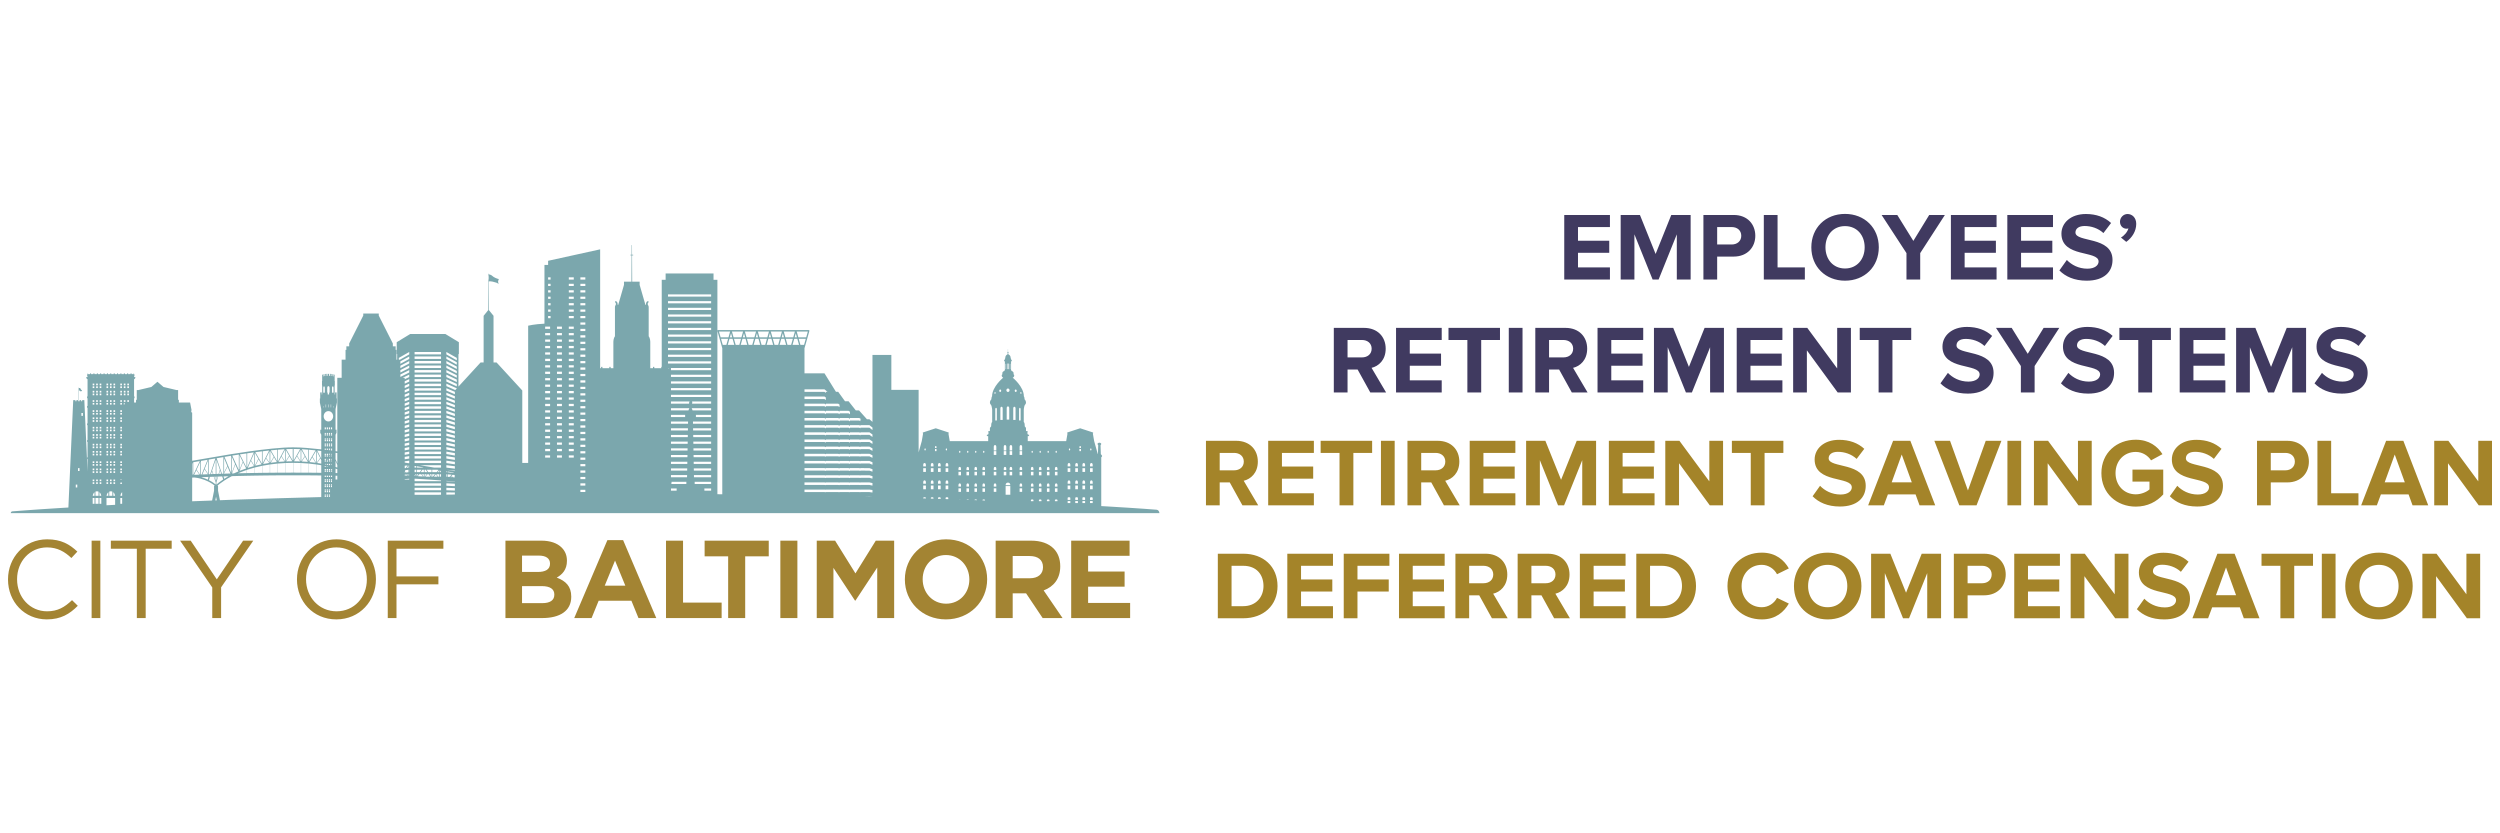
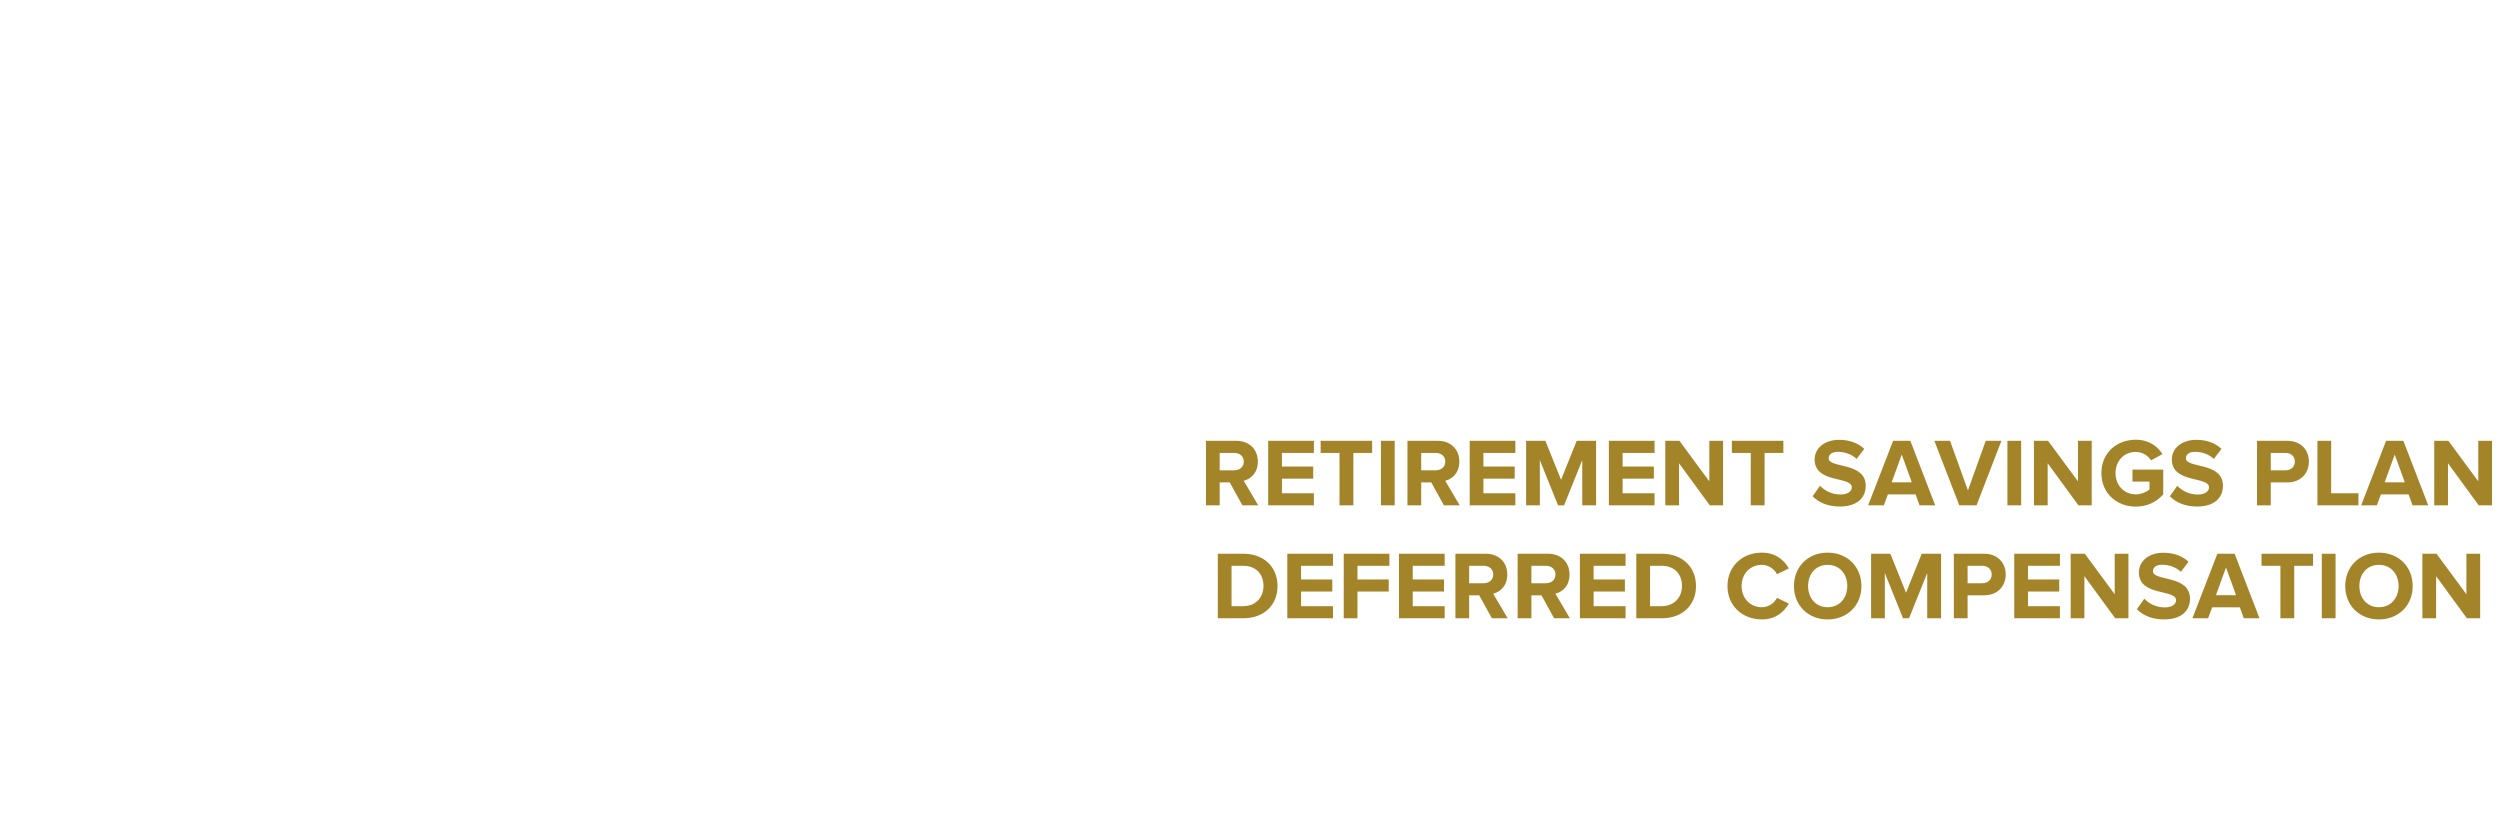
<svg xmlns="http://www.w3.org/2000/svg" width="156" height="52" viewBox="0 0 156 52" fill="none" aria-labelledby="header-desktop-title header-desktop-desc">
  <title id="header-desktop-title">City of Baltimore Employees' Retirement Systems Retirement Savings Plan Deferred Compensation</title>
  <desc id="header-desktop-desc">City of Baltimore Employees' Retirement Systems Retirement Savings Plan Deferred Compensation logo</desc>
-   <path fill-rule="evenodd" clip-rule="evenodd" d="M72.174 31.807C72.174 31.807 71.895 31.786 71.372 31.747C70.849 31.715 70.082 31.654 69.106 31.602C68.98 31.595 68.85 31.588 68.718 31.58V28.536L68.767 28.483V28.433L68.692 28.335L68.674 27.785L68.723 27.703C68.723 27.703 68.693 27.623 68.602 27.623C68.51 27.623 68.479 27.703 68.479 27.703L68.529 27.785L68.511 28.327H68.499L68.276 27.525L68.195 27.061L68.211 27.03V26.989L67.403 26.724L66.595 26.989V27.03L66.611 27.061L66.53 27.525H64.131V27.216H64.189L64.226 27.15L64.114 27.09V26.947L64.127 26.899H64.022V26.718C64.022 26.694 64.002 26.666 63.973 26.638C63.944 26.61 63.94 26.606 63.94 26.495C63.94 26.385 63.883 26.33 63.883 26.33V25.578C63.883 25.489 63.896 25.488 63.916 25.361C63.936 25.234 64.022 25.243 64.022 25.118C64.022 24.994 63.933 24.917 63.933 24.917C63.933 24.781 63.889 24.73 63.889 24.73C63.889 24.128 63.193 23.565 63.193 23.565C63.285 23.539 63.288 23.433 63.288 23.433C63.288 23.38 63.247 23.358 63.247 23.358V23.284C63.247 23.177 63.118 23.144 63.118 23.144C63.118 23.105 63.09 23.093 63.09 23.093V22.559C63.143 22.533 63.138 22.5 63.138 22.5C63.138 22.471 63.12 22.454 63.099 22.445C63.097 22.397 63.083 22.374 63.069 22.363C63.068 22.19 62.984 22.14 62.934 22.125C62.932 22.088 62.918 22.07 62.907 22.062C62.91 22.044 62.914 22.025 62.921 22.009C62.924 22.002 62.926 21.996 62.93 21.991C62.934 21.985 62.937 21.983 62.944 21.976C62.944 21.976 62.945 21.975 62.946 21.972C62.947 21.968 62.941 21.966 62.941 21.966C62.939 21.965 62.938 21.966 62.938 21.966L62.933 21.966C62.929 21.966 62.926 21.966 62.924 21.966C62.918 21.965 62.912 21.962 62.909 21.958C62.901 21.949 62.901 21.935 62.901 21.921L62.901 21.877L62.901 21.857C62.906 21.855 62.91 21.848 62.91 21.84C62.91 21.832 62.906 21.826 62.901 21.824L62.9 21.791C62.9 21.789 62.899 21.787 62.897 21.787C62.895 21.787 62.893 21.789 62.893 21.791L62.893 21.824C62.888 21.826 62.884 21.832 62.884 21.84C62.884 21.848 62.888 21.855 62.893 21.857V21.877L62.893 21.921C62.893 21.935 62.892 21.949 62.885 21.958C62.881 21.962 62.876 21.965 62.87 21.966C62.867 21.966 62.864 21.966 62.861 21.966L62.856 21.966C62.856 21.966 62.854 21.965 62.852 21.966C62.852 21.966 62.847 21.968 62.848 21.972C62.849 21.975 62.85 21.976 62.85 21.976C62.856 21.983 62.86 21.985 62.864 21.991C62.867 21.996 62.87 22.002 62.873 22.009C62.879 22.025 62.884 22.044 62.886 22.062C62.876 22.07 62.861 22.088 62.859 22.125C62.809 22.14 62.726 22.19 62.725 22.363C62.711 22.374 62.697 22.397 62.695 22.445C62.674 22.454 62.655 22.471 62.655 22.5C62.655 22.5 62.651 22.533 62.704 22.559V23.093C62.704 23.093 62.675 23.105 62.675 23.144C62.675 23.144 62.547 23.177 62.547 23.284V23.358C62.547 23.358 62.506 23.38 62.506 23.433C62.506 23.433 62.509 23.539 62.601 23.565C62.601 23.565 61.905 24.128 61.905 24.73C61.905 24.73 61.861 24.781 61.861 24.917C61.861 24.917 61.771 24.994 61.771 25.118C61.771 25.243 61.858 25.234 61.878 25.361C61.898 25.488 61.911 25.489 61.911 25.578V26.33C61.911 26.33 61.854 26.385 61.854 26.495C61.854 26.606 61.85 26.61 61.821 26.638C61.791 26.666 61.771 26.694 61.771 26.718V26.899H61.666L61.679 26.947V27.09L61.567 27.15L61.604 27.216H61.663V27.525H59.264L59.183 27.061L59.199 27.03V26.989L58.391 26.724L57.583 26.989V27.03L57.599 27.061L57.518 27.525L57.322 28.229V24.329H55.62V22.146H54.442V26.325L54.252 26.162H54.098L53.603 25.608H53.401L52.951 25.038H52.728L52.302 24.448H52.163L51.449 23.297H50.2V21.731L50.369 21.135L50.386 21.079L50.505 20.655L50.506 20.653L50.506 20.648L50.507 20.644L50.507 20.642L50.507 20.64L50.506 20.635L50.506 20.631L50.504 20.627L50.503 20.622L50.501 20.619L50.499 20.615L50.496 20.611L50.493 20.609L50.49 20.606L50.487 20.603L50.484 20.601L50.479 20.599L50.478 20.598L50.476 20.598L50.472 20.597L50.465 20.596H44.808L44.805 20.597L44.802 20.597L44.797 20.598L44.795 20.598L44.789 20.601L44.786 20.603L44.783 20.606L44.777 20.611L44.774 20.615L44.77 20.622L44.769 20.626L44.767 20.63L44.767 20.635L44.766 20.64V20.644L44.767 20.648L44.767 20.653L44.768 20.655L44.888 21.08L44.903 21.134L45.07 21.729V30.843C44.97 30.842 44.87 30.84 44.77 30.839H44.766V17.458H44.524V17.066H41.535V17.458H41.292V22.891H41.261V22.974H40.828V22.891H40.749V22.974H40.577V21.322C40.577 21.322 40.577 21.113 40.478 20.983V19.184C40.478 19.184 40.483 19.096 40.443 19.049C40.403 19.002 40.407 18.889 40.461 18.884V18.788C40.461 18.788 40.305 18.765 40.305 19.025H40.273V19.019L39.913 17.774V17.576H39.449L39.441 15.935H39.499C39.509 15.935 39.517 15.926 39.517 15.915C39.517 15.905 39.509 15.896 39.499 15.896H39.44L39.437 15.299C39.437 15.292 39.432 15.286 39.426 15.286C39.419 15.286 39.414 15.292 39.414 15.299L39.411 15.896H39.352C39.342 15.896 39.334 15.905 39.334 15.915C39.334 15.926 39.342 15.935 39.352 15.935H39.41L39.402 17.576H38.937V17.774L38.578 19.019V19.025H38.546C38.546 18.765 38.39 18.788 38.39 18.788V18.884C38.443 18.889 38.448 19.002 38.408 19.049C38.368 19.096 38.373 19.184 38.373 19.184V20.984C38.274 21.114 38.274 21.322 38.274 21.322V22.974H38.102V22.891H38.023V22.974H37.59V22.891H37.511V22.974H37.449V15.559L34.202 16.274V16.531H33.974V20.197C33.343 20.226 32.957 20.323 32.957 20.323V28.889H32.59V24.366L30.988 22.621L30.985 22.618H30.796V19.703H30.794L30.508 19.35L30.5 17.563C30.615 17.523 30.886 17.611 30.983 17.642C31.083 17.674 31.145 17.785 31.093 17.642C31.042 17.5 31.169 17.411 31.108 17.408C31.047 17.406 30.796 17.301 30.727 17.223C30.668 17.156 30.535 17.123 30.498 17.115V17.082C30.498 17.076 30.493 17.071 30.488 17.071C30.482 17.071 30.478 17.076 30.478 17.082L30.467 19.349L30.181 19.703H30.178V22.618H29.989L29.986 22.621L28.607 24.124V22.084L28.634 22.102V21.353L27.789 20.84H25.6L24.755 21.353V22.102L24.783 22.084V22.444H24.74V21.833H24.689V21.612H24.514V21.432L23.635 19.693V19.563H22.667V19.693L21.789 21.432V21.612H21.613V21.833H21.562V22.444H21.319V23.576H21.048V28.169C21.012 28.164 20.975 28.159 20.938 28.154V27.125L20.999 27.009V26.814H20.938V25.527L21.025 25.117V24.865H21.004V24.616H21.003V24.512H21.009V24.489H20.904V24.512H20.91V24.616H20.882V24.096L20.893 24.015V23.773H20.882V23.5L20.88 23.5V23.411H20.885V23.387L20.858 23.379L20.825 23.37V23.394L20.829 23.397V23.489L20.799 23.482V23.389H20.804V23.366L20.773 23.357L20.733 23.349V23.372L20.738 23.375V23.47L20.689 23.46V23.364H20.696V23.34L20.653 23.331H20.601V23.355H20.607V23.452H20.535V23.355H20.542V23.331H20.436V23.355H20.443V23.452H20.378V23.355H20.384V23.331H20.332L20.289 23.34V23.364H20.296V23.46L20.247 23.47V23.375L20.252 23.372V23.349L20.212 23.357L20.181 23.366V23.389H20.186V23.482L20.156 23.489V23.397L20.16 23.394V23.37L20.127 23.379L20.101 23.387V23.411H20.105V23.5L20.103 23.5V23.773H20.092V24.015L20.103 24.096V24.616H20.075V24.512H20.081V24.489H19.976V24.512H19.982V24.616H19.981V24.865H19.96V25.117L20.047 25.527V26.814H19.986V27.009L20.047 27.125V28.04C19.418 27.968 18.787 27.914 18.3 27.914C18.298 27.914 18.296 27.915 18.294 27.915C18.291 27.915 18.289 27.914 18.287 27.914C16.806 27.914 13.999 28.411 13.972 28.415L11.991 28.753V25.753L11.936 25.715V25.613H11.957L11.861 25.116H11.161V24.968L11.114 24.929V24.341H11.022L10.203 24.147L9.824 23.822L9.445 24.147L8.626 24.341H8.534V24.929L8.488 24.968V25.116H8.366V24.852H8.379C8.388 24.852 8.396 24.844 8.396 24.834V24.754C8.396 24.744 8.388 24.736 8.379 24.736H8.366V23.656H8.386C8.392 23.656 8.397 23.653 8.4 23.648L8.443 23.586C8.445 23.583 8.446 23.579 8.446 23.576V23.549C8.446 23.539 8.439 23.531 8.429 23.531H8.371V23.475L8.385 23.456C8.388 23.453 8.389 23.449 8.389 23.445V23.368C8.389 23.358 8.382 23.35 8.372 23.35H8.354C8.354 23.329 8.356 23.296 8.372 23.286C8.372 23.286 8.346 23.29 8.335 23.314C8.329 23.329 8.331 23.34 8.331 23.35H8.306C8.306 23.35 8.301 23.344 8.292 23.344C8.292 23.344 8.293 23.331 8.282 23.326C8.271 23.331 8.273 23.344 8.273 23.344C8.263 23.344 8.258 23.35 8.258 23.35H8.22C8.221 23.348 8.222 23.346 8.223 23.343C8.224 23.334 8.206 23.334 8.206 23.334C8.206 23.334 8.217 23.324 8.214 23.313C8.214 23.313 8.207 23.305 8.195 23.309C8.195 23.309 8.194 23.286 8.177 23.285C8.16 23.286 8.159 23.309 8.159 23.309C8.147 23.305 8.14 23.313 8.14 23.313C8.137 23.324 8.148 23.334 8.148 23.334C8.148 23.334 8.13 23.334 8.132 23.343C8.132 23.346 8.133 23.348 8.134 23.35H8.096C8.096 23.35 8.091 23.344 8.082 23.344C8.082 23.344 8.083 23.331 8.072 23.326C8.061 23.331 8.062 23.344 8.062 23.344C8.053 23.344 8.048 23.35 8.048 23.35H8.01C8.011 23.348 8.012 23.346 8.012 23.343C8.014 23.334 7.995 23.334 7.995 23.334C7.995 23.334 8.007 23.324 8.004 23.313C8.004 23.313 7.997 23.305 7.985 23.309C7.985 23.309 7.983 23.286 7.967 23.285C7.95 23.286 7.948 23.309 7.948 23.309C7.937 23.305 7.93 23.313 7.93 23.313C7.927 23.324 7.938 23.334 7.938 23.334C7.938 23.334 7.92 23.334 7.921 23.343C7.921 23.346 7.922 23.348 7.923 23.35H7.886C7.886 23.35 7.88 23.344 7.871 23.344C7.871 23.344 7.873 23.331 7.862 23.326C7.85 23.331 7.852 23.344 7.852 23.344C7.842 23.344 7.838 23.35 7.838 23.35H7.8C7.801 23.348 7.802 23.346 7.802 23.343C7.804 23.334 7.785 23.334 7.785 23.334C7.785 23.334 7.796 23.324 7.793 23.313C7.793 23.313 7.786 23.305 7.775 23.309C7.775 23.309 7.773 23.286 7.756 23.285C7.739 23.286 7.738 23.309 7.738 23.309C7.726 23.305 7.72 23.313 7.72 23.313C7.716 23.324 7.727 23.334 7.727 23.334C7.727 23.334 7.709 23.334 7.711 23.343C7.711 23.346 7.712 23.348 7.713 23.35H7.675C7.675 23.35 7.67 23.344 7.661 23.344C7.661 23.344 7.662 23.331 7.651 23.326C7.64 23.331 7.641 23.344 7.641 23.344C7.632 23.344 7.627 23.35 7.627 23.35H7.589C7.59 23.348 7.591 23.346 7.591 23.343C7.593 23.334 7.575 23.334 7.575 23.334C7.575 23.334 7.586 23.324 7.583 23.313C7.583 23.313 7.576 23.305 7.564 23.309C7.564 23.309 7.563 23.286 7.546 23.285C7.529 23.286 7.527 23.309 7.527 23.309C7.516 23.305 7.509 23.313 7.509 23.313C7.506 23.324 7.517 23.334 7.517 23.334C7.517 23.334 7.499 23.334 7.5 23.343C7.501 23.346 7.502 23.348 7.503 23.35H7.465C7.465 23.35 7.46 23.344 7.45 23.344C7.45 23.344 7.452 23.331 7.441 23.326C7.429 23.331 7.431 23.344 7.431 23.344C7.422 23.344 7.417 23.35 7.417 23.35H7.379C7.38 23.348 7.381 23.346 7.381 23.343C7.383 23.334 7.364 23.334 7.364 23.334C7.364 23.334 7.375 23.324 7.372 23.313C7.372 23.313 7.365 23.305 7.354 23.309C7.354 23.309 7.352 23.286 7.335 23.285C7.318 23.286 7.317 23.309 7.317 23.309C7.305 23.305 7.299 23.313 7.299 23.313C7.295 23.324 7.307 23.334 7.307 23.334C7.307 23.334 7.288 23.334 7.29 23.343C7.29 23.346 7.291 23.348 7.292 23.35H7.254C7.254 23.35 7.249 23.344 7.24 23.344C7.24 23.344 7.242 23.331 7.23 23.326C7.219 23.331 7.221 23.344 7.221 23.344C7.211 23.344 7.206 23.35 7.206 23.35H7.168C7.169 23.348 7.17 23.346 7.171 23.343C7.172 23.334 7.154 23.334 7.154 23.334C7.154 23.334 7.165 23.324 7.162 23.313C7.162 23.313 7.155 23.305 7.143 23.309C7.143 23.309 7.142 23.286 7.125 23.285C7.108 23.286 7.107 23.309 7.107 23.309C7.095 23.305 7.088 23.313 7.088 23.313C7.085 23.324 7.096 23.334 7.096 23.334C7.096 23.334 7.078 23.334 7.079 23.343C7.08 23.346 7.08 23.348 7.082 23.35H7.044C7.044 23.35 7.039 23.344 7.03 23.344C7.03 23.344 7.031 23.331 7.02 23.326C7.009 23.331 7.01 23.344 7.01 23.344C7.001 23.344 6.996 23.35 6.996 23.35H6.958C6.959 23.348 6.96 23.346 6.96 23.343C6.962 23.334 6.943 23.334 6.943 23.334C6.943 23.334 6.955 23.324 6.951 23.313C6.951 23.313 6.945 23.305 6.933 23.309C6.933 23.309 6.931 23.286 6.915 23.285C6.898 23.286 6.896 23.309 6.896 23.309C6.885 23.305 6.878 23.313 6.878 23.313C6.874 23.324 6.886 23.334 6.886 23.334C6.886 23.334 6.867 23.334 6.869 23.343C6.869 23.346 6.87 23.348 6.871 23.35H6.833C6.833 23.35 6.828 23.344 6.819 23.344C6.819 23.344 6.821 23.331 6.809 23.326C6.798 23.331 6.799 23.344 6.799 23.344C6.79 23.344 6.785 23.35 6.785 23.35H6.748C6.749 23.348 6.75 23.346 6.75 23.343C6.751 23.334 6.733 23.334 6.733 23.334C6.733 23.334 6.744 23.324 6.741 23.313C6.741 23.313 6.734 23.305 6.722 23.309C6.722 23.309 6.721 23.286 6.704 23.285C6.687 23.286 6.686 23.309 6.686 23.309C6.674 23.305 6.667 23.313 6.667 23.313C6.664 23.324 6.675 23.334 6.675 23.334C6.675 23.334 6.657 23.334 6.658 23.343C6.659 23.346 6.66 23.348 6.661 23.35H6.623C6.623 23.35 6.618 23.344 6.608 23.344C6.608 23.344 6.61 23.331 6.599 23.326C6.588 23.331 6.589 23.344 6.589 23.344C6.58 23.344 6.575 23.35 6.575 23.35H6.537C6.538 23.348 6.539 23.346 6.539 23.343C6.541 23.334 6.522 23.334 6.522 23.334C6.522 23.334 6.534 23.324 6.531 23.313C6.531 23.313 6.523 23.305 6.512 23.309C6.512 23.309 6.511 23.286 6.494 23.285C6.477 23.286 6.476 23.309 6.476 23.309C6.464 23.305 6.457 23.313 6.457 23.313C6.454 23.324 6.465 23.334 6.465 23.334C6.465 23.334 6.447 23.334 6.448 23.343C6.448 23.346 6.449 23.348 6.45 23.35H6.412C6.412 23.35 6.407 23.344 6.398 23.344C6.398 23.344 6.4 23.331 6.388 23.326C6.377 23.331 6.379 23.344 6.379 23.344C6.369 23.344 6.365 23.35 6.365 23.35H6.327C6.328 23.348 6.329 23.346 6.329 23.343C6.33 23.334 6.312 23.334 6.312 23.334C6.312 23.334 6.324 23.324 6.32 23.313C6.32 23.313 6.313 23.305 6.302 23.309C6.302 23.309 6.3 23.286 6.283 23.285C6.266 23.286 6.265 23.309 6.265 23.309C6.254 23.305 6.246 23.313 6.246 23.313C6.243 23.324 6.255 23.334 6.255 23.334C6.255 23.334 6.236 23.334 6.237 23.343C6.238 23.346 6.239 23.348 6.24 23.35H6.202C6.202 23.35 6.197 23.344 6.188 23.344C6.188 23.344 6.189 23.331 6.178 23.326C6.167 23.331 6.168 23.344 6.168 23.344C6.159 23.344 6.154 23.35 6.154 23.35H6.116C6.117 23.348 6.118 23.346 6.119 23.343C6.12 23.334 6.101 23.334 6.101 23.334C6.101 23.334 6.113 23.324 6.11 23.313C6.11 23.313 6.103 23.305 6.091 23.309C6.091 23.309 6.09 23.286 6.073 23.285C6.056 23.286 6.055 23.309 6.055 23.309C6.043 23.305 6.036 23.313 6.036 23.313C6.033 23.324 6.044 23.334 6.044 23.334C6.044 23.334 6.026 23.334 6.027 23.343C6.027 23.346 6.028 23.348 6.03 23.35H5.991C5.991 23.35 5.987 23.344 5.977 23.344C5.977 23.344 5.979 23.331 5.968 23.326C5.956 23.331 5.958 23.344 5.958 23.344C5.948 23.344 5.944 23.35 5.944 23.35H5.906C5.907 23.348 5.908 23.346 5.908 23.343C5.909 23.334 5.891 23.334 5.891 23.334C5.891 23.334 5.903 23.324 5.899 23.313C5.899 23.313 5.892 23.305 5.88 23.309C5.88 23.309 5.879 23.286 5.862 23.285C5.846 23.286 5.844 23.309 5.844 23.309C5.833 23.305 5.825 23.313 5.825 23.313C5.822 23.324 5.834 23.334 5.834 23.334C5.834 23.334 5.815 23.334 5.817 23.343C5.817 23.346 5.818 23.348 5.819 23.35H5.781C5.781 23.35 5.776 23.344 5.767 23.344C5.767 23.344 5.768 23.331 5.757 23.326C5.746 23.331 5.747 23.344 5.747 23.344C5.738 23.344 5.733 23.35 5.733 23.35H5.695C5.696 23.348 5.697 23.346 5.698 23.343C5.699 23.334 5.681 23.334 5.681 23.334C5.681 23.334 5.692 23.324 5.689 23.313C5.689 23.313 5.682 23.305 5.67 23.309C5.67 23.309 5.669 23.286 5.652 23.285C5.635 23.286 5.634 23.309 5.634 23.309C5.622 23.305 5.615 23.313 5.615 23.313C5.612 23.324 5.623 23.334 5.623 23.334C5.623 23.334 5.605 23.334 5.606 23.343C5.606 23.346 5.607 23.348 5.609 23.35H5.571C5.571 23.35 5.566 23.344 5.556 23.344C5.556 23.344 5.558 23.331 5.547 23.326C5.535 23.331 5.537 23.344 5.537 23.344C5.528 23.344 5.523 23.35 5.523 23.35H5.498C5.498 23.34 5.5 23.329 5.493 23.314C5.483 23.29 5.457 23.286 5.457 23.286C5.473 23.296 5.475 23.329 5.475 23.35H5.457C5.448 23.35 5.44 23.358 5.44 23.368V23.445C5.44 23.449 5.441 23.453 5.444 23.456L5.459 23.475V23.531H5.4C5.391 23.531 5.383 23.539 5.383 23.549V23.576C5.383 23.579 5.384 23.583 5.386 23.586L5.429 23.648C5.432 23.653 5.437 23.656 5.443 23.656H5.463V24.736H5.45C5.441 24.736 5.433 24.744 5.433 24.754V24.834C5.433 24.844 5.441 24.852 5.45 24.852H5.463V25.331H5.45C5.441 25.331 5.433 25.339 5.433 25.349V25.428C5.433 25.438 5.441 25.447 5.45 25.447H5.463V26.418H5.45C5.441 26.418 5.433 26.425 5.433 26.435V26.515C5.433 26.526 5.441 26.533 5.45 26.533H5.463V27.46H5.45C5.441 27.46 5.433 27.468 5.433 27.478V27.558C5.433 27.568 5.441 27.576 5.45 27.576H5.463V28.535H5.45C5.441 28.535 5.433 28.543 5.433 28.552V28.633C5.433 28.643 5.441 28.651 5.45 28.651H5.463V29.419L5.262 24.968H5.126V25.038H5.063V24.968H4.964V25.037H4.925V24.364C4.959 24.366 4.988 24.379 5.007 24.401C5.023 24.421 5.038 24.426 5.048 24.426H5.05C5.064 24.425 5.076 24.417 5.087 24.401C5.093 24.393 5.099 24.386 5.105 24.38C5.116 24.367 5.124 24.358 5.12 24.349C5.116 24.34 5.105 24.339 5.094 24.339C5.069 24.339 5.055 24.314 5.034 24.273C5.029 24.265 5.024 24.255 5.019 24.245C4.997 24.206 4.953 24.204 4.925 24.21V24.19C4.925 24.185 4.921 24.18 4.916 24.18C4.911 24.18 4.906 24.185 4.906 24.19V25.037H4.867V24.968H4.769V25.038H4.705V24.968H4.569L4.267 31.669C4.118 31.678 3.973 31.687 3.832 31.695C2.856 31.75 2.089 31.813 1.566 31.848C1.043 31.887 0.764 31.909 0.764 31.909C0.714 31.913 0.674 31.96 0.67 32.021H72.348C72.344 31.908 72.271 31.814 72.174 31.807ZM4.728 30.419H4.822V30.239H4.728V30.419ZM4.869 29.391H4.962V29.211H4.869V29.391ZM5.08 25.952H5.173V25.772H5.08V25.952ZM5.783 24.043H5.884V23.938H5.783V24.043ZM5.783 24.214H5.884V24.108H5.783V24.214ZM5.783 24.493H5.884V24.388H5.783V24.493ZM5.783 24.663H5.884V24.558H5.783V24.663ZM5.783 25.077H5.884V24.971H5.783V25.077ZM5.783 25.247H5.884V25.142H5.783V25.247ZM5.783 25.703H5.884V25.597H5.783V25.703ZM5.783 25.873H5.884V25.767H5.783V25.873ZM5.783 26.153H5.884V26.047H5.783V26.153ZM5.783 26.323H5.884V26.217H5.783V26.323ZM5.783 26.742H5.884V26.637H5.783V26.742ZM5.783 26.912H5.884V26.807H5.783V26.912ZM5.783 27.192H5.884V27.086H5.783V27.192ZM5.783 27.362H5.884V27.256H5.783V27.362ZM5.783 27.797H5.884V27.692H5.783V27.797ZM5.783 27.967H5.884V27.861H5.783V27.967ZM5.783 28.247H5.884V28.141H5.783V28.247ZM5.783 28.417H5.884V28.311H5.783V28.417ZM5.783 28.892H5.884V28.786H5.783V28.892ZM5.783 29.062H5.884V28.957H5.783V29.062ZM5.783 29.342H5.884V29.236H5.783V29.342ZM5.783 29.512H5.884V29.407H5.783V29.512ZM5.783 30.028H5.884V29.922H5.783V30.028ZM5.783 30.198H5.884V30.093H5.783V30.198ZM5.783 31.439H5.898V31.077H5.783V31.439ZM5.898 30.937H5.785C5.792 30.892 5.817 30.778 5.898 30.711V30.937ZM6.001 24.043H6.103V23.938H6.001V24.043ZM6.001 24.214H6.103V24.108H6.001V24.214ZM6.001 24.493H6.103V24.388H6.001V24.493ZM6.001 24.663H6.103V24.558H6.001V24.663ZM6.001 25.077H6.103V24.971H6.001V25.077ZM6.001 25.247H6.103V25.142H6.001V25.247ZM6.001 25.703H6.103V25.597H6.001V25.703ZM6.001 25.873H6.103V25.767H6.001V25.873ZM6.001 26.153H6.103V26.047H6.001V26.153ZM6.001 26.323H6.103V26.217H6.001V26.323ZM6.001 26.742H6.103V26.637H6.001V26.742ZM6.001 26.912H6.103V26.807H6.001V26.912ZM6.001 27.192H6.103V27.086H6.001V27.192ZM6.001 27.362H6.103V27.256H6.001V27.362ZM6.001 27.797H6.103V27.692H6.001V27.797ZM6.001 27.967H6.103V27.861H6.001V27.967ZM6.001 28.247H6.103V28.141H6.001V28.247ZM6.001 28.417H6.103V28.311H6.001V28.417ZM6.001 28.892H6.103V28.786H6.001V28.892ZM6.001 29.062H6.103V28.957H6.001V29.062ZM6.001 29.342H6.103V29.236H6.001V29.342ZM6.001 29.512H6.103V29.407H6.001V29.512ZM6.001 30.028H6.103V29.922H6.001V30.028ZM6.001 30.198H6.103V30.093H6.001V30.198ZM5.957 31.439H6.148V31.077H5.957V31.439ZM6.148 30.937H5.957V30.676C5.985 30.664 6.017 30.658 6.052 30.658C6.087 30.658 6.119 30.664 6.148 30.676V30.937ZM6.206 30.711C6.287 30.778 6.312 30.892 6.319 30.937H6.206V30.711ZM6.206 31.439H6.322V31.077H6.206V31.439ZM6.22 30.198H6.322V30.093H6.22V30.198ZM6.22 30.028H6.322V29.922H6.22V30.028ZM6.22 29.512H6.322V29.407H6.22V29.512ZM6.22 29.342H6.322V29.236H6.22V29.342ZM6.22 29.062H6.322V28.957H6.22V29.062ZM6.22 28.892H6.322V28.786H6.22V28.892ZM6.22 28.417H6.322V28.311H6.22V28.417ZM6.22 28.247H6.322V28.141H6.22V28.247ZM6.22 27.967H6.322V27.861H6.22V27.967ZM6.22 27.797H6.322V27.692H6.22V27.797ZM6.22 27.362H6.322V27.256H6.22V27.362ZM6.22 27.192H6.322V27.086H6.22V27.192ZM6.22 26.912H6.322V26.807H6.22V26.912ZM6.22 26.742H6.322V26.637H6.22V26.742ZM6.22 26.323H6.322V26.217H6.22V26.323ZM6.22 26.153H6.322V26.047H6.22V26.153ZM6.22 25.873H6.322V25.767H6.22V25.873ZM6.22 25.703H6.322V25.597H6.22V25.703ZM6.22 25.247H6.322V25.142H6.22V25.247ZM6.22 25.077H6.322V24.971H6.22V25.077ZM6.22 24.663H6.322V24.558H6.22V24.663ZM6.22 24.493H6.322V24.388H6.22V24.493ZM6.22 24.214H6.322V24.108H6.22V24.214ZM6.22 24.043H6.322V23.938H6.22V24.043ZM7.069 30.711C7.15 30.778 7.175 30.892 7.181 30.937H7.069V30.711ZM6.864 24.043H6.965V23.938H6.864V24.043ZM6.864 24.214H6.965V24.108H6.864V24.214ZM6.864 24.493H6.965V24.388H6.864V24.493ZM6.864 24.663H6.965V24.558H6.864V24.663ZM6.864 25.077H6.965V24.971H6.864V25.077ZM6.864 25.247H6.965V25.142H6.864V25.247ZM6.864 25.703H6.965V25.597H6.864V25.703ZM6.864 25.873H6.965V25.767H6.864V25.873ZM6.864 26.153H6.965V26.047H6.864V26.153ZM6.864 26.323H6.965V26.217H6.864V26.323ZM6.864 26.742H6.965V26.637H6.864V26.742ZM6.864 26.912H6.965V26.807H6.864V26.912ZM6.864 27.192H6.965V27.086H6.864V27.192ZM6.864 27.362H6.965V27.256H6.864V27.362ZM6.864 27.797H6.965V27.692H6.864V27.797ZM6.864 27.967H6.965V27.861H6.864V27.967ZM6.864 28.247H6.965V28.141H6.864V28.247ZM6.864 28.417H6.965V28.311H6.864V28.417ZM6.864 28.892H6.965V28.786H6.864V28.892ZM6.864 29.062H6.965V28.957H6.864V29.062ZM6.864 29.342H6.965V29.236H6.864V29.342ZM6.864 29.512H6.965V29.407H6.864V29.512ZM6.864 30.028H6.965V29.922H6.864V30.028ZM6.864 30.198H6.965V30.093H6.864V30.198ZM6.819 30.676C6.848 30.664 6.88 30.658 6.915 30.658C6.949 30.658 6.981 30.664 7.01 30.676V30.937H6.819V30.676ZM6.76 30.711V30.937H6.647C6.655 30.892 6.68 30.778 6.76 30.711ZM6.645 24.043H6.747V23.938H6.645V24.043ZM6.645 24.214H6.747V24.108H6.645V24.214ZM6.645 24.493H6.747V24.388H6.645V24.493ZM6.645 24.663H6.747V24.558H6.645V24.663ZM6.645 25.077H6.747V24.971H6.645V25.077ZM6.645 25.247H6.747V25.142H6.645V25.247ZM6.645 25.703H6.747V25.597H6.645V25.703ZM6.645 25.873H6.747V25.767H6.645V25.873ZM6.645 26.153H6.747V26.047H6.645V26.153ZM6.645 26.323H6.747V26.217H6.645V26.323ZM6.645 26.742H6.747V26.637H6.645V26.742ZM6.645 26.912H6.747V26.807H6.645V26.912ZM6.645 27.192H6.747V27.086H6.645V27.192ZM6.645 27.362H6.747V27.256H6.645V27.362ZM6.645 27.797H6.747V27.692H6.645V27.797ZM6.645 27.967H6.747V27.861H6.645V27.967ZM6.645 28.247H6.747V28.141H6.645V28.247ZM6.645 28.417H6.747V28.311H6.645V28.417ZM6.645 28.892H6.747V28.786H6.645V28.892ZM6.645 29.062H6.747V28.957H6.645V29.062ZM6.645 29.342H6.747V29.236H6.645V29.342ZM6.645 29.512H6.747V29.407H6.645V29.512ZM6.645 30.028H6.747V29.922H6.645V30.028ZM6.645 30.198H6.747V30.093H6.645V30.198ZM7.184 31.501C7.001 31.511 6.821 31.52 6.645 31.529V31.077H7.184V31.501ZM7.082 30.198H7.184V30.093H7.082V30.198ZM7.082 30.028H7.184V29.922H7.082V30.028ZM7.082 29.512H7.184V29.407H7.082V29.512ZM7.082 29.342H7.184V29.236H7.082V29.342ZM7.082 29.062H7.184V28.957H7.082V29.062ZM7.082 28.892H7.184V28.786H7.082V28.892ZM7.082 28.417H7.184V28.311H7.082V28.417ZM7.082 28.247H7.184V28.141H7.082V28.247ZM7.082 27.967H7.184V27.861H7.082V27.967ZM7.082 27.797H7.184V27.692H7.082V27.797ZM7.082 27.362H7.184V27.256H7.082V27.362ZM7.082 27.192H7.184V27.086H7.082V27.192ZM7.082 26.912H7.184V26.807H7.082V26.912ZM7.082 26.742H7.184V26.637H7.082V26.742ZM7.082 26.323H7.184V26.217H7.082V26.323ZM7.082 26.153H7.184V26.047H7.082V26.153ZM7.082 25.873H7.184V25.767H7.082V25.873ZM7.082 25.703H7.184V25.597H7.082V25.703ZM7.082 25.247H7.184V25.142H7.082V25.247ZM7.082 25.077H7.184V24.971H7.082V25.077ZM7.082 24.663H7.184V24.558H7.082V24.663ZM7.082 24.493H7.184V24.388H7.082V24.493ZM7.082 24.214H7.184V24.108H7.082V24.214ZM7.082 24.043H7.184V23.938H7.082V24.043ZM7.508 24.043H7.609V23.938H7.508V24.043ZM7.508 24.214H7.609V24.108H7.508V24.214ZM7.508 24.493H7.609V24.388H7.508V24.493ZM7.508 24.663H7.609V24.558H7.508V24.663ZM7.508 25.077H7.609V24.971H7.508V25.077ZM7.508 25.247H7.609V25.142H7.508V25.247ZM7.508 25.703H7.609V25.597H7.508V25.703ZM7.508 25.873H7.609V25.767H7.508V25.873ZM7.508 26.153H7.609V26.047H7.508V26.153ZM7.508 26.323H7.609V26.217H7.508V26.323ZM7.508 26.742H7.609V26.637H7.508V26.742ZM7.508 26.912H7.609V26.807H7.508V26.912ZM7.508 27.192H7.609V27.086H7.508V27.192ZM7.508 27.362H7.609V27.256H7.508V27.362ZM7.508 27.797H7.609V27.692H7.508V27.797ZM7.508 27.967H7.609V27.861H7.508V27.967ZM7.508 28.247H7.609V28.141H7.508V28.247ZM7.508 28.417H7.609V28.311H7.508V28.417ZM7.508 28.892H7.609V28.786H7.508V28.892ZM7.508 29.062H7.609V28.957H7.508V29.062ZM7.508 29.342H7.609V29.236H7.508V29.342ZM7.508 29.512H7.609V29.407H7.508V29.512ZM7.508 29.922H7.609V29.939C7.558 29.945 7.524 29.948 7.508 29.95V29.922ZM7.508 30.118C7.508 30.118 7.544 30.114 7.609 30.107V30.198H7.508V30.118ZM7.508 31.439H7.622V31.077H7.508V31.439ZM7.622 30.937H7.51C7.517 30.892 7.542 30.778 7.622 30.711V30.937ZM7.762 25.247H7.726V25.142H7.783L7.762 25.247ZM7.726 25.077H7.828V24.971H7.726V25.077ZM7.726 24.663H7.828V24.558H7.726V24.663ZM7.726 24.493H7.828V24.388H7.726V24.493ZM7.726 24.214H7.828V24.108H7.726V24.214ZM7.726 24.043H7.828V23.938H7.726V24.043ZM7.945 25.077H8.046V24.971H7.945V25.077ZM7.945 24.663H8.046V24.558H7.945V24.663ZM7.945 24.493H8.046V24.388H7.945V24.493ZM7.945 24.214H8.046V24.108H7.945V24.214ZM7.945 24.043H8.046V23.938H7.945V24.043ZM19.762 28.143L19.978 28.574L19.762 28.879V28.143ZM19.504 28.504L19.722 28.133V28.87L19.504 28.504ZM19.691 28.875C19.57 28.858 19.443 28.843 19.312 28.831L19.487 28.532L19.691 28.875ZM19.281 28.064C19.415 28.075 19.552 28.088 19.69 28.102L19.281 28.799V28.064ZM19.268 28.927C19.43 28.942 19.587 28.96 19.734 28.982V29.499C19.581 29.498 19.425 29.496 19.268 29.495V28.927ZM19.241 28.061V28.794L18.833 28.031C18.965 28.039 19.102 28.049 19.241 28.061ZM19.208 28.821C19.084 28.81 18.957 28.802 18.83 28.796L19.032 28.493L19.208 28.821ZM18.801 28.061L19.017 28.464L18.801 28.788V28.061ZM18.787 28.894C18.945 28.901 19.102 28.912 19.255 28.926V29.495L19.233 29.495C19.086 29.494 18.937 29.493 18.787 29.493V28.894ZM18.543 28.438L18.761 28.057V28.784L18.543 28.438ZM18.731 28.792C18.604 28.786 18.475 28.783 18.346 28.783L18.527 28.466L18.731 28.792ZM18.32 28.015C18.448 28.015 18.585 28.019 18.729 28.026L18.32 28.743V28.015ZM18.3 28.883C18.459 28.883 18.618 28.886 18.774 28.893V29.493C18.617 29.492 18.46 29.492 18.3 29.492V28.883ZM18.267 28.015V28.743L17.858 28.026C18.002 28.019 18.139 28.015 18.267 28.015ZM18.241 28.783C18.112 28.783 17.983 28.786 17.856 28.792L18.06 28.466L18.241 28.783ZM17.826 28.057L18.044 28.438L17.826 28.784V28.057ZM17.813 28.893C17.969 28.886 18.128 28.883 18.287 28.883V29.492C18.128 29.492 17.969 29.492 17.813 29.493V28.893ZM17.57 28.464L17.786 28.061V28.788L17.57 28.464ZM17.757 28.796C17.63 28.802 17.503 28.81 17.379 28.821L17.555 28.493L17.757 28.796ZM17.346 28.061C17.486 28.049 17.622 28.039 17.754 28.031L17.346 28.794V28.061ZM17.332 28.926C17.485 28.912 17.642 28.901 17.8 28.894V29.493C17.65 29.493 17.501 29.494 17.354 29.495L17.332 29.495V28.926ZM17.306 28.064V28.799L16.897 28.102C17.035 28.088 17.172 28.075 17.306 28.064ZM17.274 28.831C17.144 28.843 17.017 28.858 16.896 28.875L17.1 28.532L17.274 28.831ZM16.865 28.133L17.083 28.504L16.865 28.87V28.133ZM16.853 28.982C17 28.96 17.157 28.942 17.319 28.927V29.495C17.162 29.496 17.006 29.498 16.853 29.499V28.982ZM16.609 28.574L16.825 28.143V28.879L16.609 28.574ZM16.797 28.889C16.672 28.907 16.546 28.929 16.419 28.953L16.594 28.603L16.797 28.889ZM16.385 28.159C16.52 28.143 16.657 28.127 16.793 28.113L16.385 28.927V28.159ZM16.371 29.064C16.528 29.032 16.685 29.006 16.839 28.984V29.499C16.681 29.501 16.525 29.503 16.371 29.505V29.064ZM16.345 28.164V28.936L15.934 28.216C16.069 28.198 16.206 28.181 16.345 28.164ZM16.317 28.973C16.185 29.001 16.057 29.03 15.933 29.061L16.138 28.66L16.317 28.973ZM15.904 28.25L16.122 28.631L15.904 29.055V28.25ZM15.891 29.174L15.892 29.174C16.041 29.135 16.198 29.099 16.358 29.066V29.505C16.2 29.507 16.045 29.51 15.891 29.512V29.174ZM15.666 28.721L15.864 28.27V29.062L15.666 28.721ZM15.844 29.085C15.715 29.119 15.585 29.157 15.457 29.199L15.652 28.753L15.844 29.085ZM15.424 28.287C15.557 28.267 15.695 28.248 15.836 28.229L15.424 29.17V28.287ZM15.41 29.317L15.414 29.316C15.567 29.265 15.723 29.219 15.878 29.178V29.512C15.72 29.515 15.564 29.518 15.41 29.521V29.317ZM15.384 28.293V29.181L14.969 28.354C15.099 28.334 15.238 28.314 15.384 28.293ZM15.361 29.23C15.224 29.277 15.086 29.329 14.949 29.384L15.166 28.842L15.361 29.23ZM14.943 28.397L15.149 28.809L14.943 29.326V28.397ZM14.93 29.497C14.932 29.496 14.935 29.495 14.935 29.495C15.088 29.431 15.243 29.373 15.397 29.322V29.521C15.239 29.525 15.083 29.528 14.93 29.532V29.497ZM14.916 29.503V29.532C14.892 29.533 14.868 29.533 14.844 29.534C14.868 29.523 14.892 29.513 14.916 29.503ZM14.597 29.54C14.575 29.541 14.553 29.541 14.53 29.542L14.477 29.544L14.685 28.99L14.877 29.414C14.783 29.454 14.69 29.495 14.597 29.54ZM14.903 28.364V29.335L14.492 28.429C14.613 28.41 14.751 28.388 14.903 28.364ZM14.463 28.499L14.669 28.955L14.463 29.504V28.499ZM14.422 28.44V29.507L14.009 28.51C14.067 28.5 14.213 28.474 14.422 28.44ZM13.982 28.588L14.187 29.084L13.982 29.471V28.588ZM13.982 29.532L14.201 29.119L14.378 29.546C14.245 29.55 14.112 29.554 13.982 29.558V29.532ZM13.982 29.725C14.073 29.722 14.165 29.719 14.258 29.716C14.162 29.77 14.07 29.826 13.982 29.883V29.725ZM13.942 28.522V29.547L13.935 29.559C13.907 29.56 13.879 29.561 13.85 29.562L13.518 28.594L13.942 28.522ZM13.942 29.726V29.829L13.907 29.727C13.919 29.727 13.93 29.726 13.942 29.726ZM13.807 29.564C13.761 29.565 13.714 29.566 13.668 29.568L13.736 29.355L13.807 29.564ZM13.502 28.671L13.721 29.311L13.639 29.569C13.593 29.57 13.547 29.572 13.502 29.574V28.671ZM13.502 29.741C13.529 29.74 13.557 29.739 13.586 29.738L13.502 30.005V29.741ZM13.502 30.096L13.614 29.736C13.697 29.734 13.78 29.731 13.864 29.728L13.928 29.917C13.704 30.066 13.564 30.186 13.502 30.243V30.096ZM13.339 29.747L13.461 30.098V30.234C13.391 30.175 13.245 30.066 13.035 29.96L13.103 29.756C13.181 29.752 13.26 29.75 13.339 29.747ZM13.158 29.586L13.22 29.402L13.282 29.581C13.241 29.583 13.2 29.584 13.158 29.586ZM13.368 29.745C13.399 29.744 13.43 29.743 13.461 29.742V30.015L13.368 29.745ZM13.311 29.58L13.234 29.359L13.461 28.674V29.575C13.411 29.577 13.361 29.579 13.311 29.58ZM13.021 28.678L13.44 28.607L13.115 29.588C13.084 29.589 13.052 29.59 13.021 29.591V28.678ZM13.021 29.758C13.033 29.758 13.046 29.757 13.059 29.757L13.021 29.871V29.758ZM12.981 29.76V29.934C12.844 29.87 12.702 29.817 12.559 29.777C12.697 29.771 12.838 29.766 12.981 29.76ZM12.627 29.607L12.76 29.281L12.972 29.593C12.855 29.598 12.741 29.602 12.627 29.607ZM12.773 29.249L12.981 28.735V29.555L12.773 29.249ZM12.54 28.761L12.954 28.69L12.582 29.609C12.568 29.61 12.554 29.61 12.54 29.61V28.761ZM12.265 29.305L12.5 28.804V29.612C12.492 29.613 12.483 29.613 12.475 29.614L12.265 29.305ZM12.441 29.615C12.33 29.62 12.22 29.625 12.113 29.63L12.251 29.335L12.441 29.615ZM12.06 28.843L12.468 28.773L12.065 29.632L12.06 29.632V28.843ZM11.991 28.936L12.02 28.879V29.634L11.991 29.597V28.936ZM13.377 30.31C13.366 30.31 13.357 30.321 13.357 30.335V30.62L13.236 31.233C12.813 31.249 12.398 31.264 11.991 31.28V29.803C12.008 29.802 12.024 29.801 12.042 29.8C12.072 29.799 12.103 29.797 12.133 29.796C12.261 29.81 12.388 29.833 12.512 29.866C12.674 29.909 12.834 29.968 12.986 30.043C13.192 30.145 13.335 30.25 13.408 30.31H13.377ZM13.435 31.225L13.481 30.993L13.527 31.222C13.496 31.223 13.466 31.224 13.435 31.225ZM20.047 31.017C19.12 31.041 18.212 31.066 17.326 31.092C16.367 31.123 15.435 31.154 14.533 31.183C14.26 31.194 13.99 31.204 13.723 31.214L13.606 30.62V30.335C13.606 30.321 13.597 30.31 13.586 30.31H13.564C13.632 30.249 13.77 30.135 13.98 29.996C14.128 29.899 14.288 29.805 14.458 29.717L14.467 29.713L14.471 29.711L14.534 29.709C14.662 29.705 14.793 29.702 14.924 29.699C15.082 29.695 15.242 29.692 15.405 29.688C15.563 29.685 15.723 29.682 15.885 29.679C16.043 29.677 16.203 29.674 16.365 29.672C16.524 29.67 16.684 29.668 16.846 29.666C17.004 29.665 17.165 29.663 17.326 29.662H17.354C17.503 29.661 17.654 29.66 17.806 29.66C17.965 29.659 18.125 29.659 18.287 29.659H18.3C18.462 29.659 18.622 29.659 18.78 29.66C18.933 29.66 19.084 29.661 19.233 29.662H19.261C19.422 29.663 19.583 29.665 19.741 29.666C19.844 29.668 19.945 29.669 20.047 29.67V31.017ZM20.047 29.503C19.947 29.502 19.849 29.5 19.748 29.499V28.984C19.846 28.998 19.947 29.015 20.047 29.032V29.503ZM20.047 28.931C19.961 28.916 19.875 28.902 19.79 28.889L19.993 28.603L20.047 28.711V28.931ZM20.047 28.617L19.794 28.113C19.878 28.122 19.962 28.132 20.047 28.142V28.617ZM20.764 24.106C20.815 24.106 20.813 24.208 20.813 24.208V24.502H20.716V24.208C20.716 24.208 20.714 24.106 20.764 24.106ZM20.638 25.423H20.662V25.239H20.638V25.423ZM20.492 24.096C20.569 24.096 20.566 24.208 20.566 24.208V24.502H20.529V24.523H20.536V24.616H20.449V24.523H20.456V24.502H20.419V24.208C20.419 24.208 20.416 24.096 20.492 24.096ZM20.48 25.423H20.504V25.239H20.48V25.423ZM20.323 25.423H20.347V25.239H20.323V25.423ZM20.221 24.106C20.271 24.106 20.269 24.208 20.269 24.208V24.502H20.172V24.208C20.172 24.208 20.17 24.106 20.221 24.106ZM20.166 25.423H20.19V25.36H20.166V25.423ZM20.334 31.01C20.31 31.01 20.286 31.011 20.262 31.012V30.956H20.334V31.01ZM20.262 30.935H20.334V30.855H20.262V30.935ZM20.262 30.717H20.334V30.637H20.262V30.717ZM20.262 30.616H20.334V30.537H20.262V30.616ZM20.262 30.399H20.334V30.32H20.262V30.399ZM20.262 30.298H20.334V30.219H20.262V30.298ZM20.262 30.081H20.334V30.002H20.262V30.081ZM20.262 29.98H20.334V29.901H20.262V29.98ZM20.262 29.763H20.334V29.683H20.262V29.763ZM20.262 29.445H20.334V29.366H20.262V29.445ZM20.262 29.345H20.334V29.265H20.262V29.345ZM20.334 29.127H20.262V29.073C20.286 29.078 20.31 29.084 20.334 29.089V29.127ZM20.334 28.987C20.313 28.983 20.292 28.978 20.27 28.973L20.286 28.947H20.334V28.987ZM20.334 28.776L20.315 28.809H20.262V28.729H20.334V28.776ZM20.262 28.708H20.334V28.629H20.262V28.708ZM20.262 28.491H20.334V28.411H20.262V28.491ZM20.262 28.39H20.334V28.311H20.262V28.39ZM20.262 28.172V28.166C20.278 28.168 20.293 28.171 20.308 28.172H20.262ZM20.334 28.072H20.313C20.296 28.07 20.279 28.068 20.262 28.066V27.993H20.334V28.072ZM20.262 27.854H20.334V27.775H20.262V27.854ZM20.262 27.754H20.334V27.674H20.262V27.754ZM20.262 27.536H20.334V27.457H20.262V27.536ZM20.262 27.436H20.334V27.356H20.262V27.436ZM20.262 27.179H20.334V27.1H20.262V27.179ZM20.334 27.079H20.262V27.044C20.262 27.044 20.258 27.009 20.298 27.009C20.337 27.009 20.334 27.044 20.334 27.044V27.079ZM20.262 26.789H20.334V26.671H20.262V26.789ZM20.464 31.007C20.439 31.007 20.416 31.008 20.391 31.009V30.956H20.464V31.007ZM20.391 30.935H20.464V30.855H20.391V30.935ZM20.391 30.717H20.464V30.637H20.391V30.717ZM20.391 30.616H20.464V30.537H20.391V30.616ZM20.391 30.399H20.464V30.32H20.391V30.399ZM20.391 30.298H20.464V30.219H20.391V30.298ZM20.391 30.081H20.464V30.002H20.391V30.081ZM20.391 29.98H20.464V29.901H20.391V29.98ZM20.391 29.763H20.464V29.683H20.391V29.763ZM20.391 29.445H20.464V29.366H20.391V29.445ZM20.391 29.345H20.464V29.265H20.391V29.345ZM20.464 29.127H20.391V29.101C20.415 29.107 20.44 29.112 20.464 29.117V29.127ZM20.464 29.015C20.44 29.01 20.416 29.005 20.391 29V28.947H20.464V29.015ZM20.464 28.809H20.391V28.761L20.41 28.729H20.464V28.809ZM20.391 28.675V28.629H20.418L20.391 28.675ZM20.464 28.708H20.422L20.449 28.66L20.464 28.689V28.708ZM20.391 28.491H20.464V28.411H20.391V28.491ZM20.391 28.39H20.464V28.311H20.391V28.39ZM20.391 28.072H20.464V27.993H20.391V28.072ZM20.391 27.854H20.464V27.775H20.391V27.854ZM20.391 27.754H20.464V27.674H20.391V27.754ZM20.391 27.536H20.464V27.457H20.391V27.536ZM20.391 27.436H20.464V27.356H20.391V27.436ZM20.391 27.179H20.464V27.1H20.391V27.179ZM20.464 27.079H20.391V27.044C20.391 27.044 20.388 27.009 20.428 27.009C20.467 27.009 20.464 27.044 20.464 27.044V27.079ZM20.391 26.789H20.464V26.671H20.391V26.789ZM20.594 31.003C20.569 31.004 20.545 31.005 20.521 31.005V30.956H20.594V31.003ZM20.521 30.935H20.594V30.855H20.521V30.935ZM20.521 30.717H20.594V30.637H20.521V30.717ZM20.521 30.616H20.594V30.537H20.521V30.616ZM20.521 30.399H20.594V30.32H20.521V30.399ZM20.521 30.298H20.594V30.219H20.521V30.298ZM20.521 30.081H20.594V30.002H20.521V30.081ZM20.521 29.98H20.594V29.901H20.521V29.98ZM20.521 29.763H20.594V29.683H20.521V29.763ZM20.521 29.445H20.594V29.366H20.521V29.445ZM20.521 29.345H20.594V29.265H20.521V29.345ZM20.521 29.026H20.594V28.947H20.521V29.026ZM20.594 28.809H20.557L20.521 28.74V28.729H20.594V28.809ZM20.521 28.708H20.594V28.629H20.521V28.708ZM20.521 28.448V28.411H20.542L20.521 28.448ZM20.594 28.491H20.546L20.591 28.411H20.594V28.491ZM20.594 28.321L20.554 28.39H20.521V28.311H20.594V28.321ZM20.594 28.108C20.569 28.105 20.545 28.101 20.521 28.098V28.093H20.594V28.108ZM20.521 28.072H20.594V27.993H20.521V28.072ZM20.521 27.854H20.594V27.775H20.521V27.854ZM20.521 27.754H20.594V27.674H20.521V27.754ZM20.521 27.536H20.594V27.457H20.521V27.536ZM20.521 27.436H20.594V27.356H20.521V27.436ZM20.521 27.179H20.594V27.1H20.521V27.179ZM20.594 27.079H20.521V27.044C20.521 27.044 20.518 27.009 20.557 27.009C20.597 27.009 20.594 27.044 20.594 27.044V27.079ZM20.521 26.789H20.594V26.671H20.521V26.789ZM20.651 30.399H20.715V30.32H20.651V30.399ZM20.651 30.298H20.715V30.219H20.651V30.298ZM20.651 30.081H20.715V30.002H20.651V30.081ZM20.723 29.924H20.715V29.98H20.651V29.901H20.723V29.924ZM20.651 29.763H20.723V29.683H20.651V29.763ZM20.651 28.491H20.683V28.411H20.651V28.491ZM20.651 28.39H20.683V28.311H20.651V28.39ZM20.651 28.708H20.683V28.629H20.651V28.708ZM20.651 28.809H20.683V28.729H20.651V28.809ZM20.683 28.947V29.026H20.668L20.651 28.993V28.947H20.683ZM20.651 29.345H20.696V29.265H20.651V29.345ZM20.651 29.445H20.696V29.366H20.651V29.445ZM20.71 29.445H20.723V29.366H20.71V29.445ZM20.71 29.345H20.723V29.265H20.71V29.345ZM20.723 28.125C20.699 28.122 20.675 28.118 20.651 28.115V28.093H20.723V28.125ZM20.651 28.072H20.723V27.993H20.651V28.072ZM20.651 27.854H20.723V27.775H20.651V27.854ZM20.651 27.754H20.723V27.674H20.651V27.754ZM20.651 27.536H20.723V27.457H20.651V27.536ZM20.651 27.436H20.723V27.356H20.651V27.436ZM20.651 27.179H20.723V27.1H20.651V27.179ZM20.723 27.079H20.651V27.044C20.651 27.044 20.648 27.009 20.687 27.009C20.727 27.009 20.723 27.044 20.723 27.044V27.079ZM20.651 26.789H20.723V26.671H20.651V26.789ZM20.492 26.299C20.329 26.299 20.197 26.154 20.197 25.976C20.197 25.797 20.329 25.653 20.492 25.653C20.656 25.653 20.788 25.797 20.788 25.976C20.788 26.154 20.656 26.299 20.492 26.299ZM20.795 25.423H20.819V25.36H20.795V25.423ZM21.048 29.924H20.938V29.684C20.975 29.685 21.012 29.685 21.048 29.686V29.924ZM21.048 29.519C21.012 29.518 20.975 29.518 20.938 29.517V29.242C20.975 29.253 21.012 29.265 21.048 29.277V29.519ZM21.048 29.174C21.012 29.162 20.975 29.15 20.938 29.14V28.761L21.048 29.012V29.174ZM21.048 28.907L20.938 28.657V28.255C20.976 28.26 21.012 28.265 21.048 28.27V28.907ZM25.537 29.924H25.254V29.895L25.537 29.875V29.924ZM25.316 29.485L25.257 29.407L25.301 29.335L25.489 29.315V29.467L25.316 29.485ZM25.489 29.597V29.68C25.48 29.68 25.471 29.68 25.462 29.679L25.406 29.605L25.489 29.597ZM25.385 29.198L25.486 29.034L25.489 29.033V29.186L25.385 29.198ZM25.331 29.205L25.254 29.215V29.062L25.432 29.041L25.331 29.205ZM25.282 29.489L25.254 29.492V29.452L25.282 29.489ZM25.372 29.607L25.424 29.677C25.368 29.674 25.311 29.671 25.254 29.668V29.618L25.372 29.607ZM25.537 29.683C25.534 29.683 25.531 29.683 25.529 29.683V29.593L25.537 29.593V29.683ZM25.537 29.462L25.529 29.463V29.311L25.537 29.31V29.462ZM25.537 29.179L25.529 29.18V29.033L25.537 29.048V29.179ZM25.537 28.897L25.483 28.905L25.254 28.865V28.785L25.537 28.745V28.897ZM25.537 28.614L25.254 28.659V28.507L25.537 28.462V28.614ZM25.537 28.331L25.254 28.382V28.23L25.537 28.18V28.331ZM25.537 28.049L25.254 28.104V27.953L25.537 27.897V28.049ZM25.537 27.767L25.254 27.827V27.675L25.537 27.615V27.767ZM25.537 27.484L25.254 27.549V27.397L25.537 27.332V27.484ZM25.537 27.201L25.254 27.272V27.12L25.537 27.049V27.201ZM25.537 26.919L25.254 26.994V26.842L25.537 26.767V26.919ZM25.537 26.636L25.254 26.716V26.565L25.537 26.484V26.636ZM25.537 26.354L25.254 26.439V26.287L25.537 26.202V26.354ZM25.537 26.071L25.254 26.161V26.01L25.537 25.919V26.071ZM25.537 25.788L25.254 25.884V25.732L25.537 25.637V25.788ZM25.537 25.506L25.254 25.606V25.454L25.537 25.354V25.506ZM25.537 25.224L25.254 25.329V25.177L25.537 25.071V25.224ZM25.537 24.941L25.254 25.051V24.899L25.537 24.789V24.941ZM25.537 24.658L25.254 24.773V24.622L25.537 24.506V24.658ZM25.537 24.375L25.254 24.496V24.344L25.537 24.224V24.375ZM25.537 24.093L25.254 24.218V24.067L25.537 23.941V24.093ZM25.537 23.81L25.254 23.941V23.789L25.537 23.658V23.81ZM25.537 23.528L25.254 23.663V23.576H25.12L25.537 23.376V23.528ZM25.537 23.245L24.983 23.52V23.368L25.537 23.093V23.245ZM25.537 22.962L24.983 23.247V23.096L25.537 22.811V22.962ZM25.537 22.68L24.983 22.974V22.823L25.537 22.528V22.68ZM25.537 22.397L24.983 22.702V22.55L25.537 22.245V22.397ZM25.537 22.115L24.957 22.444H24.886V22.333L25.537 21.963V22.115ZM25.87 29.072L25.969 29.089V29.179H25.87V29.072ZM25.87 29.462H25.969V29.31H25.87V29.462ZM25.969 29.593V29.708L25.965 29.707L25.899 29.593H25.969ZM25.87 29.628L25.914 29.705C25.899 29.704 25.884 29.703 25.87 29.702V29.628ZM27.52 30.872C27.446 30.872 27.371 30.874 27.297 30.875H25.87V30.723H27.52V30.872ZM25.87 30.592H27.52V30.44H25.87V30.592ZM25.87 30.31H27.52V30.158H25.87V30.31ZM27.52 30.027H25.87V29.875H25.968C25.974 29.876 25.98 29.876 25.986 29.876C26.152 29.886 26.313 29.896 26.466 29.906C26.634 29.917 26.794 29.927 26.946 29.938C27.116 29.95 27.276 29.962 27.427 29.973C27.459 29.975 27.489 29.978 27.52 29.98V30.027ZM26.326 29.593H26.45V29.738C26.442 29.737 26.434 29.736 26.427 29.736L26.326 29.593ZM26.39 29.734C26.286 29.727 26.18 29.721 26.072 29.715L26.159 29.593H26.29L26.39 29.734ZM26.252 29.462L26.36 29.31H26.45V29.462H26.252ZM26.399 29.179H26.009V29.095L26.411 29.164L26.399 29.179ZM26.306 29.31L26.198 29.462H26.009V29.31H26.306ZM26.105 29.593L26.021 29.711C26.017 29.711 26.013 29.711 26.009 29.711V29.593H26.105ZM26.805 29.593H26.93V29.744H26.904L26.805 29.593ZM26.852 29.744H26.556C26.553 29.744 26.55 29.744 26.55 29.744L26.67 29.593H26.753L26.852 29.744ZM26.72 29.462L26.62 29.31H26.93V29.462H26.72ZM26.668 29.462H26.49V29.31H26.569L26.668 29.462ZM26.632 29.593L26.515 29.742C26.506 29.741 26.498 29.741 26.49 29.74V29.593H26.632ZM27.229 29.593H27.411V29.744H27.341L27.229 29.593ZM27.305 29.744H27.072L27.195 29.597L27.305 29.744ZM27.309 29.462L27.411 29.34V29.462H27.309ZM27.251 29.462H26.97V29.31H27.269L27.364 29.326L27.251 29.462ZM27.141 29.593L27.014 29.744H26.97V29.593H27.141ZM27.451 29.744H27.52V29.593H27.451V29.744ZM27.52 29.462H27.451V29.345L27.52 29.438V29.462ZM27.52 29.179H27.095L26.206 29.028H27.52V29.179ZM25.87 28.897H27.52V28.745H25.87V28.897ZM25.87 28.614H27.52V28.462H25.87V28.614ZM25.87 28.332H27.52V28.18H25.87V28.332ZM25.87 28.049H27.52V27.897H25.87V28.049ZM25.87 27.767H27.52V27.615H25.87V27.767ZM25.87 27.484H27.52V27.332H25.87V27.484ZM25.87 27.201H27.52V27.049H25.87V27.201ZM25.87 26.919H27.52V26.767H25.87V26.919ZM25.87 26.636H27.52V26.484H25.87V26.636ZM25.87 26.354H27.52V26.202H25.87V26.354ZM25.87 26.071H27.52V25.919H25.87V26.071ZM25.87 25.788H27.52V25.637H25.87V25.788ZM25.87 25.506H27.52V25.354H25.87V25.506ZM25.87 25.224H27.52V25.071H25.87V25.224ZM25.87 24.941H27.52V24.789H25.87V24.941ZM25.87 24.658H27.52V24.506H25.87V24.658ZM25.87 24.375H27.52V24.224H25.87V24.375ZM25.87 24.093H27.52V23.941H25.87V24.093ZM25.87 23.81H27.52V23.658H25.87V23.81ZM25.87 23.528H27.52V23.376H25.87V23.528ZM25.87 23.245H27.52V23.093H25.87V23.245ZM25.87 22.962H27.52V22.811H25.87V22.962ZM25.87 22.68H27.52V22.528H25.87V22.68ZM25.87 22.397H27.52V22.245H25.87V22.397ZM25.87 22.115H27.52V21.963H25.87V22.115ZM27.853 29.41L27.891 29.416V29.466L27.853 29.462V29.41ZM27.853 29.593L27.891 29.596V29.748L27.853 29.744V29.593ZM28.384 30.859C28.313 30.86 28.24 30.861 28.169 30.862C28.063 30.863 27.958 30.865 27.853 30.866V30.723L28.384 30.732V30.859ZM28.384 30.611L27.853 30.592V30.44L28.384 30.459V30.611ZM28.384 30.338L27.853 30.309V30.158L28.384 30.186V30.338ZM28.384 30.065L27.853 30.027V30.006C27.871 30.007 27.889 30.009 27.907 30.01C28.086 30.025 28.245 30.039 28.384 30.051V30.065ZM28.372 29.639V29.791L28.254 29.78L28.177 29.693L28.242 29.627L28.372 29.639ZM28.21 29.776L28.103 29.767L28.155 29.714L28.21 29.776ZM28.296 29.509L27.931 29.47V29.423L28.316 29.489L28.296 29.509ZM28.183 29.622L28.044 29.762L27.931 29.752V29.599L28.183 29.622ZM28.384 29.399L27.876 29.313L28.384 29.367V29.399ZM28.384 29.245L27.853 29.179V29.027L28.384 29.094V29.245ZM28.384 28.972L27.853 28.897V28.745L28.384 28.82V28.972ZM28.384 28.699L27.853 28.614V28.462L28.384 28.547V28.699ZM28.384 28.426L27.853 28.331V28.18L28.384 28.274V28.426ZM28.384 28.153L27.853 28.049V27.897L28.384 28.001V28.153ZM28.384 27.88L27.853 27.767V27.615L28.384 27.728V27.88ZM28.384 27.607L27.853 27.484V27.332L28.384 27.455V27.607ZM28.384 27.333L27.853 27.201V27.049L28.384 27.181V27.333ZM28.384 27.06L27.853 26.919V26.767L28.384 26.908V27.06ZM28.384 26.787L27.853 26.636V26.484L28.384 26.635V26.787ZM28.384 26.514L27.853 26.354V26.202L28.384 26.362V26.514ZM28.384 26.241L27.853 26.071V25.919L28.384 26.089V26.241ZM28.384 25.968L27.853 25.788V25.637L28.384 25.816V25.968ZM28.384 25.695L27.853 25.506V25.354L28.384 25.543V25.695ZM28.384 25.422L27.853 25.224V25.071L28.384 25.27V25.422ZM28.384 25.148L27.853 24.941V24.789L28.384 24.997V25.148ZM28.384 24.875L27.853 24.658V24.506L28.384 24.723V24.875ZM28.384 24.602L27.853 24.375V24.224L28.384 24.45V24.602ZM28.504 24.236L28.408 24.34L27.853 24.093V23.941L28.504 24.23V24.236ZM28.504 24.11L27.853 23.81V23.658L28.504 23.959V24.11ZM28.504 23.84L27.853 23.528V23.376L28.504 23.688V23.84ZM28.504 23.569L27.853 23.245V23.093L28.504 23.417V23.569ZM28.504 23.298L27.853 22.962V22.811L28.504 23.146V23.298ZM28.504 23.026L27.853 22.68V22.528L28.504 22.875V23.026ZM28.504 22.755L27.853 22.397V22.245L28.504 22.604V22.755ZM28.504 22.485L27.853 22.115V21.963L28.504 22.333V22.485ZM30.498 17.155C30.531 17.307 30.514 17.445 30.5 17.516L30.498 17.155ZM34.017 28.555H34.326V28.416H34.017V28.555ZM34.017 28.153H34.326V28.014H34.017V28.153ZM34.017 27.751H34.326V27.613H34.017V27.751ZM34.017 27.349H34.326V27.21H34.017V27.349ZM34.017 26.948H34.326V26.809H34.017V26.948ZM34.017 26.546H34.326V26.408H34.017V26.546ZM34.017 26.145H34.326V26.006H34.017V26.145ZM34.017 25.743H34.326V25.604H34.017V25.743ZM34.017 25.341H34.326V25.203H34.017V25.341ZM34.017 24.94H34.326V24.801H34.017V24.94ZM34.017 24.538H34.326V24.399H34.017V24.538ZM34.017 24.137H34.326V23.998H34.017V24.137ZM34.017 23.734H34.326V23.596H34.017V23.734ZM34.017 23.333H34.326V23.194H34.017V23.333ZM34.017 22.931H34.326V22.792H34.017V22.931ZM34.017 22.529H34.326V22.391H34.017V22.529ZM34.017 22.128H34.326V21.989H34.017V22.128ZM34.017 21.726H34.326V21.587H34.017V21.726ZM34.017 21.324H34.326V21.186H34.017V21.324ZM34.017 20.922H34.326V20.784H34.017V20.922ZM34.017 20.521H34.326V20.382H34.017V20.521ZM34.202 19.856H34.356V19.718H34.202V19.856ZM34.202 19.454H34.356V19.316H34.202V19.454ZM34.202 19.053H34.356V18.914H34.202V19.053ZM34.202 18.651H34.356V18.512H34.202V18.651ZM34.202 18.25H34.356V18.111H34.202V18.25ZM34.202 17.848H34.356V17.709H34.202V17.848ZM34.202 17.446H34.356V17.307H34.202V17.446ZM34.756 28.555H35.064V28.416H34.756V28.555ZM34.756 28.153H35.064V28.014H34.756V28.153ZM34.756 27.751H35.064V27.613H34.756V27.751ZM34.756 27.349H35.064V27.21H34.756V27.349ZM34.756 26.948H35.064V26.809H34.756V26.948ZM34.756 26.546H35.064V26.408H34.756V26.546ZM34.756 26.145H35.064V26.006H34.756V26.145ZM34.756 25.743H35.064V25.604H34.756V25.743ZM34.756 25.341H35.064V25.203H34.756V25.341ZM34.756 24.94H35.064V24.801H34.756V24.94ZM34.756 24.538H35.064V24.399H34.756V24.538ZM34.756 24.137H35.064V23.998H34.756V24.137ZM34.756 23.734H35.064V23.596H34.756V23.734ZM34.756 23.333H35.064V23.194H34.756V23.333ZM34.756 22.931H35.064V22.792H34.756V22.931ZM34.756 22.529H35.064V22.391H34.756V22.529ZM34.756 22.128H35.064V21.989H34.756V22.128ZM34.756 21.726H35.064V21.587H34.756V21.726ZM34.756 21.324H35.064V21.186H34.756V21.324ZM34.756 20.922H35.064V20.784H34.756V20.922ZM34.756 20.521H35.064V20.382H34.756V20.521ZM35.494 28.555H35.803V28.416H35.494V28.555ZM35.494 28.153H35.803V28.014H35.494V28.153ZM35.494 27.751H35.803V27.613H35.494V27.751ZM35.494 27.349H35.803V27.21H35.494V27.349ZM35.494 26.948H35.803V26.809H35.494V26.948ZM35.494 26.546H35.803V26.408H35.494V26.546ZM35.494 26.145H35.803V26.006H35.494V26.145ZM35.494 25.743H35.803V25.604H35.494V25.743ZM35.494 25.341H35.803V25.203H35.494V25.341ZM35.494 24.94H35.803V24.801H35.494V24.94ZM35.494 24.538H35.803V24.399H35.494V24.538ZM35.494 24.137H35.803V23.998H35.494V24.137ZM35.494 23.734H35.803V23.596H35.494V23.734ZM35.494 23.333H35.803V23.194H35.494V23.333ZM35.494 22.931H35.803V22.792H35.494V22.931ZM35.494 22.529H35.803V22.391H35.494V22.529ZM35.494 22.128H35.803V21.989H35.494V22.128ZM35.494 21.726H35.803V21.587H35.494V21.726ZM35.494 21.324H35.803V21.186H35.494V21.324ZM35.494 20.922H35.803V20.784H35.494V20.922ZM35.494 20.521H35.803V20.382H35.494V20.521ZM35.494 19.856H35.803V19.718H35.494V19.856ZM35.494 19.454H35.803V19.316H35.494V19.454ZM35.494 19.053H35.803V18.914H35.494V19.053ZM35.494 18.651H35.803V18.512H35.494V18.651ZM35.494 18.25H35.803V18.111H35.494V18.25ZM35.494 17.848H35.803V17.709H35.494V17.848ZM35.494 17.446H35.803V17.307H35.494V17.446ZM36.216 30.702H36.525V30.563H36.216V30.702ZM36.216 30.3H36.525V30.161H36.216V30.3ZM36.216 29.898H36.525V29.76H36.216V29.898ZM36.216 29.497H36.525V29.358H36.216V29.497ZM36.216 29.095H36.525V28.956H36.216V29.095ZM36.216 28.693H36.525V28.555H36.216V28.693ZM36.216 28.291H36.525V28.153H36.216V28.291ZM36.216 27.89H36.525V27.751H36.216V27.89ZM36.216 27.488H36.525V27.349H36.216V27.488ZM36.216 27.087H36.525V26.948H36.216V27.087ZM36.216 26.685H36.525V26.546H36.216V26.685ZM36.216 26.283H36.525V26.145H36.216V26.283ZM36.216 25.881H36.525V25.743H36.216V25.881ZM36.216 25.48H36.525V25.341H36.216V25.48ZM36.216 25.078H36.525V24.94H36.216V25.078ZM36.216 24.676H36.525V24.538H36.216V24.676ZM36.216 24.275H36.525V24.136H36.216V24.275ZM36.216 23.873H36.525V23.734H36.216V23.873ZM36.216 23.471H36.525V23.333H36.216V23.471ZM36.216 23.07H36.525V22.931H36.216V23.07ZM36.216 22.668H36.525V22.529H36.216V22.668ZM36.216 22.267H36.525V22.128H36.216V22.267ZM36.216 21.864H36.525V21.726H36.216V21.864ZM36.216 21.463H36.525V21.324H36.216V21.463ZM36.216 21.061H36.525V20.922H36.216V21.061ZM36.216 20.66H36.525V20.521H36.216V20.66ZM36.216 20.258H36.525V20.12H36.216V20.258ZM36.216 19.856H36.525V19.718H36.216V19.856ZM36.216 19.454H36.525V19.316H36.216V19.454ZM36.216 19.053H36.525V18.914H36.216V19.053ZM36.216 18.651H36.525V18.512H36.216V18.651ZM36.216 18.25H36.525V18.111H36.216V18.25ZM36.216 17.848H36.525V17.709H36.216V17.848ZM36.216 17.446H36.525V17.307H36.216V17.446ZM41.683 22.974H41.757V22.965H41.683V22.974ZM42.222 30.618H41.868V30.481H42.224L42.222 30.618ZM42.828 30.079V30.201H41.868V30.184H41.903V30.064H42.832C42.827 30.071 42.828 30.079 42.828 30.079ZM42.872 29.783H41.868V29.646H42.875L42.872 29.783ZM42.88 29.366H41.868V29.229H42.882L42.88 29.366ZM42.888 28.948H41.868V28.811H42.89L42.888 28.948ZM42.895 28.531H41.868V28.393H42.898L42.895 28.531ZM42.903 28.113H41.868V27.976H42.905L42.903 28.113ZM42.91 27.695H41.868V27.558H42.913L42.91 27.695ZM42.918 27.278H41.868V27.141H42.92L42.918 27.278ZM42.925 26.86H41.868V26.723H42.928L42.925 26.86ZM42.933 26.442H41.868V26.305H42.935L42.933 26.442ZM41.868 26.025H42.752V25.888H41.868V26.025ZM42.992 25.539C42.97 25.539 42.969 25.593 42.969 25.593C42.963 25.593 42.958 25.599 42.954 25.608H41.868V25.47H43.008C43.009 25.479 43.009 25.488 43.009 25.494C42.994 25.509 42.992 25.539 42.992 25.539ZM42.999 25.143C42.995 25.164 42.996 25.178 43 25.19H41.868V25.053H43.028C43.011 25.08 43.004 25.115 42.999 25.143ZM44.375 30.618H43.955L43.952 30.481H44.375V30.618ZM44.375 30.201H43.348V30.079C43.348 30.079 43.349 30.071 43.344 30.064H44.375V30.201ZM44.375 29.783H43.304L43.301 29.646H44.375V29.783ZM44.375 29.366H43.296L43.293 29.229H44.375V29.366ZM44.375 28.948H43.288L43.286 28.811H44.375V28.948ZM44.375 28.531H43.281L43.278 28.393H44.375V28.531ZM44.375 28.113H43.273L43.271 27.976H44.375V28.113ZM44.375 27.695H43.266L43.263 27.558H44.375V27.695ZM44.375 27.278H43.258L43.256 27.141H44.375V27.278ZM44.375 26.86H43.251L43.248 26.723H44.375V26.86ZM44.375 26.442H43.243L43.241 26.305H44.375V26.442ZM43.425 26.025H44.375V25.888H43.425V26.025ZM44.375 25.608H43.223C43.219 25.599 43.214 25.593 43.207 25.593C43.207 25.593 43.206 25.539 43.184 25.539C43.184 25.539 43.182 25.512 43.17 25.497C43.169 25.489 43.167 25.48 43.166 25.47H44.375V25.608ZM44.375 25.19H43.185C43.191 25.153 43.199 25.112 43.199 25.096C43.199 25.084 43.192 25.068 43.183 25.053H44.375V25.19ZM41.868 24.772H44.375V24.635H41.868V24.772ZM41.868 24.354H44.375V24.217H41.868V24.354ZM41.868 23.937H44.375V23.8H41.868V23.937ZM41.868 23.52H44.375V23.382H41.868V23.52ZM41.868 23.102H44.375V22.965H41.868V23.102ZM41.683 22.684H44.375V22.547H41.683V22.684ZM41.683 22.267H44.375V22.13H41.683V22.267ZM41.683 21.849H44.375V21.712H41.683V21.849ZM41.683 21.432H44.375V21.295H41.683V21.432ZM41.683 21.014H44.375V20.877H41.683V21.014ZM41.683 20.596H44.375V20.459H41.683V20.596ZM41.683 20.179H44.375V20.042H41.683V20.179ZM41.683 19.761H44.375V19.624H41.683V19.761ZM41.683 19.343H44.375V19.206H41.683V19.343ZM41.683 18.926H44.375V18.789H41.683V18.926ZM41.683 18.509H44.375V18.372H41.683V18.509ZM53.615 26.082L53.745 26.162H53.687V26.284L53.615 26.24H53.038V26.293L52.951 26.24H52.386V26.291L52.302 26.24H51.533V26.291L51.449 26.24H50.2V26.082H51.449L51.533 26.134V26.082H52.302L52.386 26.134V26.082H52.951L53.038 26.135V26.082H53.615ZM52.951 25.636L53.038 25.693V25.851L52.951 25.793H52.386V25.849L52.302 25.793H51.533V25.849L51.449 25.793H50.2V25.636H51.449L51.533 25.691V25.636H52.302L52.386 25.691V25.636H52.951ZM52.302 25.189L52.386 25.248V25.406L52.302 25.347H51.533V25.406L51.449 25.347H50.2V25.189H51.449L51.533 25.248V25.189H52.302ZM50.2 24.9V24.742H51.449L51.533 24.806V24.964L51.449 24.9H50.2ZM51.449 24.296L51.637 24.448H51.533V24.521L51.449 24.453H50.2V24.296H51.449ZM50.409 20.687L50.306 21.051H49.815L49.714 20.687H50.409ZM49.728 21.051H49.585L49.657 20.797L49.728 21.051ZM49.601 20.687L49.499 21.051H49.008L48.906 20.687H49.601ZM48.92 21.051H48.777L48.849 20.797L48.92 21.051ZM48.793 20.687L48.69 21.051H48.2L48.097 20.687H48.793ZM48.112 21.051H47.969L48.041 20.797L48.112 21.051ZM47.984 20.687L47.882 21.051H47.391L47.289 20.687H47.984ZM47.304 21.051H47.161L47.232 20.797L47.304 21.051ZM47.176 20.687L47.074 21.051H46.583L46.48 20.687H47.176ZM46.496 21.051H46.352L46.425 20.797L46.496 21.051ZM46.368 20.687L46.266 21.051H45.775L45.672 20.687H46.368ZM45.688 21.051H45.544L45.616 20.797L45.688 21.051ZM44.864 20.687H45.559L45.457 21.051H44.967L44.864 20.687ZM45.099 21.521L44.992 21.142H45.432L45.325 21.521H45.099ZM45.412 21.521L45.518 21.142H45.713L45.82 21.521H45.412ZM45.907 21.521L45.8 21.142H46.24L46.133 21.521H45.907ZM46.22 21.521L46.327 21.142H46.522L46.628 21.521H46.22ZM46.715 21.521L46.609 21.142H47.048L46.941 21.521H46.715ZM47.029 21.521L47.135 21.142H47.33L47.436 21.521H47.029ZM47.523 21.521L47.417 21.142H47.856L47.75 21.521H47.523ZM47.837 21.521L47.943 21.142H48.138L48.245 21.521H47.837ZM48.332 21.521L48.225 21.142H48.665L48.558 21.521H48.332ZM48.645 21.521L48.751 21.142H48.947L49.053 21.521H48.645ZM49.14 21.521L49.033 21.142H49.473L49.366 21.521H49.14ZM49.453 21.521L49.56 21.142H49.754L49.86 21.521H49.453ZM50.173 21.521H49.947L49.84 21.142H50.28L50.173 21.521ZM53.926 30.996H54.252L54.427 31.009C54.261 31.004 54.094 31 53.926 30.996ZM54.442 30.734L54.252 30.707H53.687V30.715L53.615 30.707H53.038V30.716L52.951 30.707H52.386V30.716L52.302 30.707H51.533V30.716L51.449 30.707H50.2V30.55H51.449L51.533 30.558V30.55H52.302L52.386 30.558V30.55H52.951L53.038 30.558V30.55H53.615L53.687 30.557V30.55H54.252L54.442 30.577V30.734ZM54.442 30.301L54.252 30.261L53.687 30.261V30.271L53.615 30.261H53.038V30.274L52.951 30.261H52.386V30.274L52.302 30.261H51.533V30.274L51.449 30.261H50.2V30.103H51.449L51.533 30.116V30.103H52.302L52.386 30.116V30.103H52.951L53.038 30.116V30.103H53.615L53.687 30.114V30.103H54.252L54.442 30.143V30.301ZM54.442 29.868L54.252 29.814L53.687 29.814V29.828L53.615 29.814H53.038V29.831L52.951 29.814H52.386V29.831L52.302 29.814H51.533V29.831L51.449 29.814H50.2V29.656H51.449L51.533 29.673V29.656H52.302L52.386 29.673V29.656H52.951L53.038 29.674V29.656H53.615L53.687 29.671V29.656H54.252L54.442 29.71V29.868ZM54.442 29.434L54.252 29.368L53.687 29.367V29.385L53.615 29.367H53.038V29.389L52.951 29.367H52.386V29.388L52.302 29.367H51.533V29.388L51.449 29.367H50.2V29.209H51.449L51.533 29.231V29.209H52.302L52.386 29.231V29.209H52.951L53.038 29.232V29.209H53.615L53.687 29.228V29.209L54.252 29.21L54.442 29.277V29.434ZM54.442 29.001L54.252 28.921H53.687V28.942L53.615 28.921H53.038V28.947L52.951 28.921H52.386V28.946L52.302 28.921H51.533V28.946L51.449 28.921H50.2V28.763H51.449L51.533 28.788V28.763H52.302L52.386 28.788V28.763H52.951L53.038 28.789V28.763H53.615L53.687 28.784V28.763H54.252L54.442 28.843V29.001ZM54.442 28.568L54.252 28.474L53.687 28.474V28.499L53.615 28.474H53.038V28.505L52.951 28.474H52.386V28.504L52.302 28.474H51.533V28.504L51.449 28.474H50.2V28.316H51.449L51.533 28.346V28.316H52.302L52.386 28.346V28.316H52.951L53.038 28.347V28.316H53.615L53.687 28.342V28.316H54.252L54.442 28.41V28.568ZM54.442 28.135L54.252 28.028L53.687 28.027V28.056L53.615 28.027H53.038V28.062L52.951 28.027H52.386V28.061L52.302 28.027H51.533V28.061L51.449 28.027H50.2V27.869H51.449L51.533 27.903V27.869H52.302L52.386 27.903V27.869H52.951L53.038 27.905V27.869H53.615L53.687 27.898V27.869H54.252L54.442 27.977V28.135ZM54.442 27.702L54.252 27.581L53.687 27.58V27.613L53.615 27.58H53.038V27.62L52.951 27.58H52.386V27.619L52.302 27.58H51.533V27.619L51.449 27.58H50.2V27.423H51.449L51.533 27.461V27.423H52.302L52.386 27.461V27.423H52.951L53.038 27.462V27.423H53.615L53.687 27.455V27.423H54.252L54.442 27.544V27.702ZM54.442 27.268L54.252 27.134L53.687 27.134V27.17L53.615 27.134H53.038V27.177L52.951 27.134H52.386V27.176L52.302 27.134H51.533V27.176L51.449 27.134H50.2V26.976H51.449L51.533 27.018V26.976H52.302L52.386 27.018V26.976H52.951L53.038 27.02V26.976H53.615L53.687 27.012V26.976H54.252L54.442 27.111V27.268ZM54.442 26.835L54.252 26.687L53.687 26.687V26.727L53.615 26.687H53.038V26.735L52.951 26.687H52.386V26.734L52.302 26.687H51.533V26.734L51.449 26.687H50.2V26.529H51.449L51.533 26.576V26.529H52.302L52.386 26.576V26.529H52.951L53.038 26.578V26.529H53.615L53.687 26.569V26.529H54.252L54.442 26.677V26.835ZM59.056 27.98C59.079 27.98 59.098 28.009 59.098 28.044C59.098 28.08 59.079 28.109 59.056 28.109C59.032 28.109 59.013 28.08 59.013 28.044C59.013 28.009 59.032 27.98 59.056 27.98ZM57.726 27.98C57.75 27.98 57.768 28.009 57.768 28.044C57.768 28.08 57.75 28.109 57.726 28.109C57.703 28.109 57.684 28.08 57.684 28.044C57.684 28.009 57.703 27.98 57.726 27.98ZM57.776 31.103C57.721 31.101 57.665 31.099 57.609 31.098V31.067C57.609 31.067 57.617 31.026 57.692 31.026C57.768 31.026 57.776 31.067 57.776 31.067V31.103ZM57.609 30.53H57.776V30.296H57.609V30.53ZM57.776 30.09V30.184H57.609V30.09C57.609 30.09 57.605 29.975 57.692 29.975C57.78 29.975 57.776 30.09 57.776 30.09ZM57.609 29.448H57.776V29.214H57.609V29.448ZM57.776 29.008V29.102H57.609V29.008C57.609 29.008 57.605 28.893 57.692 28.893C57.78 28.893 57.776 29.008 57.776 29.008ZM58.25 31.118C58.195 31.116 58.139 31.114 58.084 31.113V31.067C58.084 31.067 58.092 31.026 58.167 31.026C58.242 31.026 58.25 31.067 58.25 31.067V31.118ZM58.084 30.53H58.25V30.296H58.084V30.53ZM58.25 30.09V30.184H58.084V30.09C58.084 30.09 58.079 29.975 58.167 29.975C58.255 29.975 58.25 30.09 58.25 30.09ZM58.084 29.448H58.25V29.214H58.084V29.448ZM58.25 29.008V29.102H58.084V29.008C58.084 29.008 58.079 28.893 58.167 28.893C58.255 28.893 58.25 29.008 58.25 29.008ZM58.343 28.152H58.439V28.017H58.343V28.152ZM58.439 27.898V27.953H58.343V27.898C58.343 27.898 58.341 27.832 58.391 27.832C58.441 27.832 58.439 27.898 58.439 27.898ZM58.698 31.133C58.642 31.131 58.587 31.129 58.532 31.127V31.067C58.532 31.067 58.539 31.026 58.615 31.026C58.689 31.026 58.698 31.067 58.698 31.067V31.133ZM58.532 30.53H58.698V30.296H58.532V30.53ZM58.698 30.09V30.184H58.532V30.09C58.532 30.09 58.527 29.975 58.615 29.975C58.702 29.975 58.698 30.09 58.698 30.09ZM58.532 29.448H58.698V29.214H58.532V29.448ZM58.698 29.008V29.102H58.532V29.008C58.532 29.008 58.527 28.893 58.615 28.893C58.702 28.893 58.698 29.008 58.698 29.008ZM59.172 31.148C59.117 31.146 59.062 31.145 59.006 31.143V31.067C59.006 31.067 59.014 31.026 59.09 31.026C59.164 31.026 59.172 31.067 59.172 31.067V31.148ZM59.006 30.53H59.172V30.296H59.006V30.53ZM59.172 30.09V30.184H59.006V30.09C59.006 30.09 59.001 29.975 59.09 29.975C59.177 29.975 59.172 30.09 59.172 30.09ZM59.006 29.448H59.172V29.214H59.006V29.448ZM59.172 29.008V29.102H59.006V29.008C59.006 29.008 59.001 28.893 59.09 28.893C59.177 28.893 59.172 29.008 59.172 29.008ZM61.386 28.13C61.409 28.13 61.428 28.159 61.428 28.194C61.428 28.23 61.409 28.258 61.386 28.258C61.362 28.258 61.343 28.23 61.343 28.194C61.343 28.159 61.362 28.13 61.386 28.13ZM60.886 28.13C60.909 28.13 60.928 28.159 60.928 28.194C60.928 28.23 60.909 28.258 60.886 28.258C60.863 28.258 60.844 28.23 60.844 28.194C60.844 28.159 60.863 28.13 60.886 28.13ZM60.387 28.13C60.41 28.13 60.429 28.159 60.429 28.194C60.429 28.23 60.41 28.258 60.387 28.258C60.364 28.258 60.345 28.23 60.345 28.194C60.345 28.159 60.364 28.13 60.387 28.13ZM59.887 28.13C59.911 28.13 59.93 28.159 59.93 28.194C59.93 28.23 59.911 28.258 59.887 28.258C59.864 28.258 59.845 28.23 59.845 28.194C59.845 28.159 59.864 28.13 59.887 28.13ZM59.841 31.171C59.853 31.167 59.867 31.164 59.887 31.164C59.913 31.164 59.929 31.169 59.941 31.175C59.908 31.174 59.875 31.173 59.841 31.171ZM59.808 30.692H59.966V30.47H59.808V30.692ZM59.966 30.273V30.362H59.808V30.273C59.808 30.273 59.804 30.164 59.887 30.164C59.971 30.164 59.966 30.273 59.966 30.273ZM59.808 29.662H59.966V29.44H59.808V29.662ZM59.966 29.243V29.333H59.808V29.243C59.808 29.243 59.804 29.134 59.887 29.134C59.971 29.134 59.966 29.243 59.966 29.243ZM60.316 31.189C60.325 31.177 60.345 31.164 60.387 31.164C60.436 31.164 60.454 31.182 60.462 31.194C60.413 31.192 60.365 31.19 60.316 31.189ZM60.308 30.692H60.466V30.47H60.308V30.692ZM60.466 30.273V30.362H60.308V30.273C60.308 30.273 60.303 30.164 60.387 30.164C60.47 30.164 60.466 30.273 60.466 30.273ZM60.308 29.662H60.466V29.44H60.308V29.662ZM60.466 29.243V29.333H60.308V29.243C60.308 29.243 60.303 29.134 60.387 29.134C60.47 29.134 60.466 29.243 60.466 29.243ZM60.965 31.212C60.913 31.21 60.859 31.208 60.807 31.206V31.203C60.807 31.203 60.814 31.164 60.886 31.164C60.958 31.164 60.965 31.203 60.965 31.203V31.212ZM60.807 30.692H60.965V30.47H60.807V30.692ZM60.965 30.273V30.362H60.807V30.273C60.807 30.273 60.803 30.164 60.886 30.164C60.969 30.164 60.965 30.273 60.965 30.273ZM60.807 29.662H60.965V29.44H60.807V29.662ZM60.965 29.243V29.333H60.807V29.243C60.807 29.243 60.803 29.134 60.886 29.134C60.969 29.134 60.965 29.243 60.965 29.243ZM61.465 31.231C61.412 31.23 61.359 31.227 61.307 31.225V31.203C61.307 31.203 61.314 31.164 61.386 31.164C61.457 31.164 61.465 31.203 61.465 31.203V31.231ZM61.307 30.692H61.465V30.47H61.307V30.692ZM61.465 30.273V30.362H61.307V30.273C61.307 30.273 61.302 30.164 61.386 30.164C61.469 30.164 61.465 30.273 61.465 30.273ZM61.307 29.662H61.465V29.44H61.307V29.662ZM61.465 29.243V29.333H61.307V29.243C61.307 29.243 61.302 29.134 61.386 29.134C61.469 29.134 61.465 29.243 61.465 29.243ZM62.094 24.459C62.114 24.462 62.127 24.49 62.124 24.524C62.121 24.558 62.103 24.584 62.084 24.581C62.065 24.579 62.051 24.551 62.054 24.517C62.057 24.483 62.075 24.458 62.094 24.459ZM62.011 30.692H62.17V30.47H62.011V30.692ZM62.17 30.273V30.362H62.011V30.273C62.011 30.273 62.007 30.164 62.091 30.164C62.174 30.164 62.17 30.273 62.17 30.273ZM62.011 29.662H62.17V29.44H62.011V29.662ZM62.17 29.243V29.333H62.011V29.243C62.011 29.243 62.007 29.134 62.091 29.134C62.174 29.134 62.17 29.243 62.17 29.243ZM62.011 28.389H62.17V28.152H62.011V28.389ZM62.17 27.882V28.11H62.011V27.882C62.011 27.882 62.007 27.772 62.091 27.772C62.174 27.772 62.17 27.882 62.17 27.882ZM62.203 25.553V26.238H62.105V25.553C62.105 25.553 62.102 25.448 62.154 25.448C62.207 25.448 62.203 25.553 62.203 25.553ZM62.352 24.376C62.356 24.334 62.386 24.303 62.419 24.306C62.453 24.31 62.477 24.347 62.473 24.389C62.47 24.431 62.439 24.463 62.406 24.459C62.372 24.455 62.348 24.418 62.352 24.376ZM62.567 25.491V26.204H62.423V25.491C62.423 25.491 62.419 25.382 62.495 25.382C62.572 25.382 62.567 25.491 62.567 25.491ZM63.014 22.722C63.014 22.722 63.014 22.697 63.028 22.697C63.041 22.697 63.041 22.722 63.041 22.722V23.032H63.014V22.722ZM62.923 22.705C62.923 22.705 62.923 22.678 62.943 22.678C62.962 22.678 62.962 22.705 62.962 22.705V23.032H62.923V22.705ZM62.832 22.705C62.832 22.705 62.832 22.678 62.851 22.678C62.87 22.678 62.87 22.705 62.87 22.705V23.032H62.832V22.705ZM62.897 24.242C62.952 24.242 62.996 24.291 62.996 24.351C62.996 24.411 62.952 24.459 62.897 24.459C62.842 24.459 62.798 24.411 62.798 24.351C62.798 24.291 62.842 24.242 62.897 24.242ZM62.897 25.36C62.98 25.36 62.976 25.469 62.976 25.469V26.182H62.818V25.469C62.818 25.469 62.813 25.36 62.897 25.36ZM62.753 22.722C62.753 22.722 62.753 22.697 62.766 22.697C62.779 22.697 62.779 22.722 62.779 22.722V23.032H62.753V22.722ZM62.713 27.772C62.797 27.772 62.792 27.882 62.792 27.882V28.11H62.634V27.882C62.634 27.882 62.63 27.772 62.713 27.772ZM62.634 28.389H62.792V28.152H62.634V28.389ZM62.713 29.134C62.797 29.134 62.792 29.243 62.792 29.243V29.333H62.634V29.243C62.634 29.243 62.63 29.134 62.713 29.134ZM62.634 29.662H62.792V29.44H62.634V29.662ZM62.751 30.872H63.043V30.329H62.751V30.872ZM63.043 30.277H62.751C62.751 30.277 62.743 30.115 62.897 30.115C63.051 30.115 63.043 30.277 63.043 30.277ZM63.001 29.662H63.16V29.44H63.001V29.662ZM63.16 29.243V29.333H63.001V29.243C63.001 29.243 62.997 29.134 63.08 29.134C63.164 29.134 63.16 29.243 63.16 29.243ZM63.001 28.389H63.16V28.152H63.001V28.389ZM63.16 27.882V28.11H63.001V27.882C63.001 27.882 62.997 27.772 63.08 27.772C63.164 27.772 63.16 27.882 63.16 27.882ZM63.7 24.459C63.719 24.458 63.736 24.483 63.74 24.517C63.742 24.551 63.729 24.579 63.71 24.581C63.691 24.584 63.673 24.558 63.67 24.524C63.667 24.49 63.68 24.462 63.7 24.459ZM63.371 25.491V26.204H63.226V25.491C63.226 25.491 63.222 25.382 63.298 25.382C63.375 25.382 63.371 25.491 63.371 25.491ZM63.388 24.459C63.354 24.463 63.324 24.431 63.32 24.389C63.316 24.347 63.34 24.31 63.374 24.306C63.407 24.303 63.438 24.334 63.442 24.376C63.446 24.418 63.422 24.455 63.388 24.459ZM63.639 25.448C63.691 25.448 63.688 25.553 63.688 25.553V26.238H63.59V25.553C63.59 25.553 63.587 25.448 63.639 25.448ZM63.624 30.692H63.782V30.47H63.624V30.692ZM63.782 30.273V30.362H63.624V30.273C63.624 30.273 63.619 30.164 63.703 30.164C63.787 30.164 63.782 30.273 63.782 30.273ZM63.624 29.662H63.782V29.44H63.624V29.662ZM63.782 29.243V29.333H63.624V29.243C63.624 29.243 63.619 29.134 63.703 29.134C63.787 29.134 63.782 29.243 63.782 29.243ZM63.624 28.389H63.782V28.152H63.624V28.389ZM63.782 27.882V28.11H63.624V27.882C63.624 27.882 63.619 27.772 63.703 27.772C63.787 27.772 63.782 27.882 63.782 27.882ZM65.906 28.13C65.93 28.13 65.949 28.159 65.949 28.194C65.949 28.23 65.93 28.258 65.906 28.258C65.883 28.258 65.864 28.23 65.864 28.194C65.864 28.159 65.883 28.13 65.906 28.13ZM65.407 28.13C65.43 28.13 65.449 28.159 65.449 28.194C65.449 28.23 65.43 28.258 65.407 28.258C65.383 28.258 65.365 28.23 65.365 28.194C65.365 28.159 65.383 28.13 65.407 28.13ZM64.907 28.13C64.931 28.13 64.95 28.159 64.95 28.194C64.95 28.23 64.931 28.258 64.907 28.258C64.884 28.258 64.865 28.23 64.865 28.194C64.865 28.159 64.884 28.13 64.907 28.13ZM64.408 28.13C64.431 28.13 64.451 28.159 64.451 28.194C64.451 28.23 64.431 28.258 64.408 28.258C64.385 28.258 64.366 28.23 64.366 28.194C64.366 28.159 64.385 28.13 64.408 28.13ZM64.487 31.275H64.329V31.203C64.329 31.203 64.336 31.164 64.408 31.164C64.48 31.164 64.487 31.203 64.487 31.203V31.275ZM64.329 30.692H64.487V30.47H64.329V30.692ZM64.487 30.273V30.362H64.329V30.273C64.329 30.273 64.324 30.164 64.408 30.164C64.492 30.164 64.487 30.273 64.487 30.273ZM64.329 29.662H64.487V29.44H64.329V29.662ZM64.487 29.243V29.333H64.329V29.243C64.329 29.243 64.324 29.134 64.408 29.134C64.492 29.134 64.487 29.243 64.487 29.243ZM64.987 31.275H64.829V31.203C64.829 31.203 64.836 31.164 64.907 31.164C64.979 31.164 64.987 31.203 64.987 31.203V31.275ZM64.829 30.692H64.987V30.47H64.829V30.692ZM64.987 30.273V30.362H64.829V30.273C64.829 30.273 64.824 30.164 64.907 30.164C64.991 30.164 64.987 30.273 64.987 30.273ZM64.829 29.662H64.987V29.44H64.829V29.662ZM64.987 29.243V29.333H64.829V29.243C64.829 29.243 64.824 29.134 64.907 29.134C64.991 29.134 64.987 29.243 64.987 29.243ZM65.486 31.275H65.328V31.203C65.328 31.203 65.335 31.164 65.407 31.164C65.478 31.164 65.486 31.203 65.486 31.203V31.275ZM65.328 30.692H65.486V30.47H65.328V30.692ZM65.486 30.273V30.362H65.328V30.273C65.328 30.273 65.323 30.164 65.407 30.164C65.49 30.164 65.486 30.273 65.486 30.273ZM65.328 29.662H65.486V29.44H65.328V29.662ZM65.486 29.243V29.333H65.328V29.243C65.328 29.243 65.323 29.134 65.407 29.134C65.49 29.134 65.486 29.243 65.486 29.243ZM65.986 31.275H65.827V31.203C65.827 31.203 65.835 31.164 65.906 31.164C65.978 31.164 65.986 31.203 65.986 31.203V31.275ZM65.827 30.692H65.986V30.47H65.827V30.692ZM65.986 30.273V30.362H65.827V30.273C65.827 30.273 65.823 30.164 65.906 30.164C65.99 30.164 65.986 30.273 65.986 30.273ZM65.827 29.662H65.986V29.44H65.827V29.662ZM65.986 29.243V29.333H65.827V29.243C65.827 29.243 65.823 29.134 65.906 29.134C65.99 29.134 65.986 29.243 65.986 29.243ZM68.067 27.98C68.091 27.98 68.11 28.009 68.11 28.044C68.11 28.08 68.091 28.109 68.067 28.109C68.044 28.109 68.025 28.08 68.025 28.044C68.025 28.009 68.044 27.98 68.067 27.98ZM66.738 27.98C66.761 27.98 66.781 28.009 66.781 28.044C66.781 28.08 66.761 28.109 66.738 28.109C66.715 28.109 66.696 28.08 66.696 28.044C66.696 28.009 66.715 27.98 66.738 27.98ZM66.621 31.392H66.788V31.268H66.621V31.392ZM66.788 31.194H66.621V31.067C66.621 31.067 66.629 31.026 66.704 31.026C66.78 31.026 66.788 31.067 66.788 31.067V31.194ZM66.621 30.53H66.788V30.296H66.621V30.53ZM66.788 30.09V30.184H66.621V30.09C66.621 30.09 66.617 29.975 66.704 29.975C66.793 29.975 66.788 30.09 66.788 30.09ZM66.621 29.448H66.788V29.214H66.621V29.448ZM66.788 29.008V29.102H66.621V29.008C66.621 29.008 66.617 28.893 66.704 28.893C66.793 28.893 66.788 29.008 66.788 29.008ZM67.096 31.392H67.262V31.268H67.096V31.392ZM67.262 31.194H67.096V31.067C67.096 31.067 67.104 31.026 67.179 31.026C67.254 31.026 67.262 31.067 67.262 31.067V31.194ZM67.096 30.53H67.262V30.296H67.096V30.53ZM67.262 30.09V30.184H67.096V30.09C67.096 30.09 67.091 29.975 67.179 29.975C67.267 29.975 67.262 30.09 67.262 30.09ZM67.096 29.448H67.262V29.214H67.096V29.448ZM67.262 29.008V29.102H67.096V29.008C67.096 29.008 67.091 28.893 67.179 28.893C67.267 28.893 67.262 29.008 67.262 29.008ZM67.355 28.152H67.451V28.017H67.355V28.152ZM67.451 27.898V27.953H67.355V27.898C67.355 27.898 67.352 27.832 67.403 27.832C67.454 27.832 67.451 27.898 67.451 27.898ZM67.544 31.392H67.71V31.268H67.544V31.392ZM67.71 31.194H67.544V31.067C67.544 31.067 67.552 31.026 67.627 31.026C67.702 31.026 67.71 31.067 67.71 31.067V31.194ZM67.544 30.53H67.71V30.296H67.544V30.53ZM67.71 30.09V30.184H67.544V30.09C67.544 30.09 67.539 29.975 67.627 29.975C67.715 29.975 67.71 30.09 67.71 30.09ZM67.544 29.448H67.71V29.214H67.544V29.448ZM67.71 29.008V29.102H67.544V29.008C67.544 29.008 67.539 28.893 67.627 28.893C67.715 28.893 67.71 29.008 67.71 29.008ZM68.018 31.392H68.184V31.268H68.018V31.392ZM68.184 31.194H68.018V31.067C68.018 31.067 68.026 31.026 68.101 31.026C68.176 31.026 68.184 31.067 68.184 31.067V31.194ZM68.018 30.53H68.184V30.296H68.018V30.53ZM68.184 30.09V30.184H68.018V30.09C68.018 30.09 68.013 29.975 68.101 29.975C68.189 29.975 68.184 30.09 68.184 30.09ZM68.018 29.448H68.184V29.214H68.018V29.448ZM68.184 29.008V29.102H68.018V29.008C68.018 29.008 68.013 28.893 68.101 28.893C68.189 28.893 68.184 29.008 68.184 29.008Z" fill="#7BA7AD" />
-   <path d="M2.922 38.65C3.798 38.65 4.35 38.312 4.854 37.801L4.495 37.449C4.033 37.891 3.598 38.146 2.936 38.146C1.873 38.146 1.066 37.27 1.066 36.152V36.138C1.066 35.027 1.866 34.158 2.936 34.158C3.591 34.158 4.047 34.434 4.454 34.82L4.827 34.42C4.344 33.965 3.819 33.654 2.943 33.654C1.521 33.654 0.5 34.786 0.5 36.152V36.166C0.5 37.553 1.528 38.65 2.922 38.65ZM6.262 38.567V33.737H5.717V38.567H6.262ZM9.091 38.567V34.241H10.713V33.737H6.917V34.241H8.539V38.567H9.091ZM13.797 38.567V36.649L15.805 33.737H15.17L13.528 36.152L11.899 33.737H11.237L13.245 36.656V38.567H13.797ZM20.987 38.65C22.457 38.65 23.458 37.484 23.458 36.152V36.138C23.458 34.807 22.471 33.654 21.001 33.654C19.531 33.654 18.531 34.82 18.531 36.152V36.166C18.531 37.498 19.517 38.65 20.987 38.65ZM21.001 38.146C19.897 38.146 19.097 37.249 19.097 36.152V36.138C19.097 35.041 19.883 34.158 20.987 34.158C22.091 34.158 22.892 35.055 22.892 36.152V36.166C22.892 37.263 22.105 38.146 21.001 38.146ZM24.741 38.567V36.463H27.356V35.966H24.741V34.241H27.667V33.737H24.196V38.567H24.741Z" fill="#A38433" />
-   <path d="M33.838 38.567C34.928 38.567 35.646 38.126 35.646 37.242V37.229C35.646 36.58 35.301 36.256 34.742 36.042C35.087 35.849 35.377 35.545 35.377 35V34.986C35.377 34.655 35.266 34.386 35.045 34.165C34.769 33.889 34.334 33.737 33.782 33.737H31.54V38.567H33.838ZM33.555 35.69H32.575V34.669H33.624C34.072 34.669 34.321 34.848 34.321 35.165V35.179C34.321 35.538 34.024 35.69 33.555 35.69ZM33.838 37.636H32.575V36.573H33.803C34.348 36.573 34.59 36.773 34.59 37.097V37.111C34.59 37.47 34.307 37.636 33.838 37.636ZM36.915 38.567L37.357 37.484H39.399L39.841 38.567H40.952L38.882 33.703H37.902L35.832 38.567H36.915ZM39.02 36.545H37.736L38.378 34.979L39.02 36.545ZM45.03 38.567V37.601H42.622V33.737H41.559V38.567H45.03ZM46.5 38.567V34.717H47.97V33.737H43.968V34.717H45.437V38.567H46.5ZM49.757 38.567V33.737H48.694V38.567H49.757ZM52.006 38.567V35.434L53.352 37.477H53.38L54.739 35.414V38.567H55.795V33.737H54.649L53.38 35.779L52.11 33.737H50.965V38.567H52.006ZM59.024 38.65C60.515 38.65 61.598 37.525 61.598 36.152V36.138C61.598 34.765 60.528 33.654 59.038 33.654C57.547 33.654 56.464 34.779 56.464 36.152V36.166C56.464 37.539 57.534 38.65 59.024 38.65ZM59.038 37.67C58.182 37.67 57.575 36.98 57.575 36.152V36.138C57.575 35.31 58.169 34.634 59.024 34.634C59.88 34.634 60.487 35.324 60.487 36.152V36.166C60.487 36.994 59.894 37.67 59.038 37.67ZM63.192 38.567V37.022H64.027L65.062 38.567H66.304L65.124 36.842C65.738 36.614 66.159 36.124 66.159 35.345V35.331C66.159 34.876 66.014 34.496 65.745 34.227C65.428 33.91 64.952 33.737 64.338 33.737H62.129V38.567H63.192ZM64.269 36.083H63.192V34.696H64.248C64.765 34.696 65.083 34.931 65.083 35.386V35.4C65.083 35.807 64.786 36.083 64.269 36.083ZM70.52 38.567V37.622H67.898V36.608H70.175V35.662H67.898V34.682H70.486V33.737H66.842V38.567H70.52Z" fill="#A38433" />
-   <path d="M100.46 17.442V16.687H98.467V15.775H100.417V15.021H98.467V14.169H100.46V13.414H97.609V17.442H100.46ZM101.987 17.442V14.622L103.123 17.442H103.497L104.633 14.622V17.442H105.496V13.414H104.288L103.31 15.848L102.332 13.414H101.13V17.442H101.987ZM107.151 17.442V16.011H108.178C109.047 16.011 109.531 15.413 109.531 14.713C109.531 14.006 109.053 13.414 108.178 13.414H106.293V17.442H107.151ZM108.063 15.256H107.151V14.169H108.063C108.401 14.169 108.655 14.374 108.655 14.713C108.655 15.045 108.401 15.256 108.063 15.256ZM112.623 17.442V16.687H110.92V13.414H110.062V17.442H112.623ZM115.129 17.515C116.349 17.515 117.237 16.645 117.237 15.431C117.237 14.217 116.349 13.348 115.129 13.348C113.915 13.348 113.027 14.217 113.027 15.431C113.027 16.645 113.915 17.515 115.129 17.515ZM115.129 16.754C114.386 16.754 113.909 16.18 113.909 15.431C113.909 14.676 114.386 14.109 115.129 14.109C115.872 14.109 116.355 14.676 116.355 15.431C116.355 16.18 115.872 16.754 115.129 16.754ZM119.821 17.442V15.794L121.361 13.414H120.383L119.393 15.033L118.39 13.414H117.412L118.964 15.794V17.442H119.821ZM124.586 17.442V16.687H122.593V15.775H124.544V15.021H122.593V14.169H124.586V13.414H121.736V17.442H124.586ZM128.107 17.442V16.687H126.114V15.775H128.065V15.021H126.114V14.169H128.107V13.414H125.257V17.442H128.107ZM130.209 17.515C131.296 17.515 131.821 16.959 131.821 16.222C131.821 14.719 129.508 15.147 129.508 14.507C129.508 14.266 129.714 14.103 130.082 14.103C130.493 14.103 130.928 14.242 131.254 14.543L131.731 13.915C131.332 13.547 130.801 13.354 130.161 13.354C129.213 13.354 128.633 13.909 128.633 14.58C128.633 16.096 130.952 15.606 130.952 16.319C130.952 16.549 130.722 16.766 130.251 16.766C129.696 16.766 129.255 16.518 128.971 16.222L128.506 16.875C128.88 17.255 129.436 17.515 130.209 17.515ZM132.679 15.093C133.047 14.827 133.301 14.423 133.301 13.97C133.301 13.577 133.041 13.354 132.758 13.354C132.504 13.354 132.287 13.571 132.287 13.837C132.287 14.091 132.468 14.272 132.697 14.272C132.739 14.272 132.794 14.26 132.812 14.248C132.764 14.465 132.54 14.719 132.347 14.821L132.679 15.093ZM84.087 24.488V23.057H84.715L85.506 24.488H86.491L85.585 22.954C86.02 22.852 86.467 22.471 86.467 21.758C86.467 21.01 85.953 20.46 85.114 20.46H83.23V24.488H84.087ZM84.987 22.302H84.087V21.215H84.987C85.331 21.215 85.591 21.42 85.591 21.758C85.591 22.097 85.331 22.302 84.987 22.302ZM89.963 24.488V23.733H87.97V22.821H89.921V22.066H87.97V21.215H89.963V20.46H87.113V24.488H89.963ZM92.427 24.488V21.215H93.599V20.46H90.386V21.215H91.564V24.488H92.427ZM95.006 24.488V20.46H94.148V24.488H95.006ZM96.661 24.488V23.057H97.289L98.08 24.488H99.064L98.159 22.954C98.593 22.852 99.04 22.471 99.04 21.758C99.04 21.01 98.527 20.46 97.688 20.46H95.803V24.488H96.661ZM97.561 22.302H96.661V21.215H97.561C97.905 21.215 98.165 21.42 98.165 21.758C98.165 22.097 97.905 22.302 97.561 22.302ZM102.537 24.488V23.733H100.544V22.821H102.495V22.066H100.544V21.215H102.537V20.46H99.686V24.488H102.537ZM104.065 24.488V21.668L105.2 24.488H105.575L106.71 21.668V24.488H107.574V20.46H106.366L105.388 22.894L104.409 20.46H103.207V24.488H104.065ZM111.222 24.488V23.733H109.229V22.821H111.179V22.066H109.229V21.215H111.222V20.46H108.371V24.488H111.222ZM112.749 24.488V21.861L114.67 24.488H115.497V20.46H114.64V22.99L112.774 20.46H111.892V24.488H112.749ZM118.088 24.488V21.215H119.26V20.46H116.047V21.215H117.225V24.488H118.088ZM122.787 24.561C123.874 24.561 124.399 24.005 124.399 23.268C124.399 21.765 122.086 22.193 122.086 21.553C122.086 21.311 122.292 21.148 122.66 21.148C123.071 21.148 123.505 21.287 123.832 21.589L124.309 20.961C123.91 20.593 123.379 20.4 122.738 20.4C121.79 20.4 121.21 20.955 121.21 21.626C121.21 23.141 123.53 22.652 123.53 23.365C123.53 23.594 123.3 23.812 122.829 23.812C122.273 23.812 121.833 23.564 121.549 23.268L121.084 23.921C121.458 24.301 122.014 24.561 122.787 24.561ZM126.96 24.488V22.839L128.5 20.46H127.522L126.531 22.078L125.529 20.46H124.55L126.102 22.839V24.488H126.96ZM130.306 24.561C131.393 24.561 131.918 24.005 131.918 23.268C131.918 21.765 129.605 22.193 129.605 21.553C129.605 21.311 129.81 21.148 130.179 21.148C130.589 21.148 131.024 21.287 131.35 21.589L131.828 20.961C131.429 20.593 130.897 20.4 130.257 20.4C129.309 20.4 128.729 20.955 128.729 21.626C128.729 23.141 131.048 22.652 131.048 23.365C131.048 23.594 130.819 23.812 130.348 23.812C129.792 23.812 129.351 23.564 129.068 23.268L128.603 23.921C128.977 24.301 129.533 24.561 130.306 24.561ZM134.292 24.488V21.215H135.463V20.46H132.25V21.215H133.428V24.488H134.292ZM138.863 24.488V23.733H136.87V22.821H138.821V22.066H136.87V21.215H138.863V20.46H136.013V24.488H138.863ZM140.391 24.488V21.668L141.527 24.488H141.901L143.036 21.668V24.488H143.9V20.46H142.692L141.714 22.894L140.735 20.46H139.534V24.488H140.391ZM146.129 24.561C147.216 24.561 147.741 24.005 147.741 23.268C147.741 21.765 145.428 22.193 145.428 21.553C145.428 21.311 145.633 21.148 146.002 21.148C146.412 21.148 146.847 21.287 147.173 21.589L147.65 20.961C147.252 20.593 146.72 20.4 146.08 20.4C145.132 20.4 144.552 20.955 144.552 21.626C144.552 23.141 146.871 22.652 146.871 23.365C146.871 23.594 146.642 23.812 146.171 23.812C145.615 23.812 145.174 23.564 144.89 23.268L144.425 23.921C144.8 24.301 145.355 24.561 146.129 24.561Z" fill="#403A60" />
  <path d="M76.109 31.534V30.103H76.737L77.528 31.534H78.513L77.607 30C78.042 29.897 78.489 29.517 78.489 28.804C78.489 28.055 77.975 27.506 77.136 27.506H75.252V31.534H76.109ZM77.009 29.348H76.109V28.261H77.009C77.353 28.261 77.613 28.466 77.613 28.804C77.613 29.142 77.353 29.348 77.009 29.348ZM81.986 31.534V30.779H79.993V29.867H81.943V29.112H79.993V28.261H81.986V27.506H79.135V31.534H81.986ZM84.45 31.534V28.261H85.621V27.506H82.408V28.261H83.586V31.534H84.45ZM87.028 31.534V27.506H86.171V31.534H87.028ZM88.683 31.534V30.103H89.311L90.102 31.534H91.087L90.181 30C90.616 29.897 91.062 29.517 91.062 28.804C91.062 28.055 90.549 27.506 89.71 27.506H87.825V31.534H88.683ZM89.583 29.348H88.683V28.261H89.583C89.927 28.261 90.187 28.466 90.187 28.804C90.187 29.142 89.927 29.348 89.583 29.348ZM94.559 31.534V30.779H92.566V29.867H94.517V29.112H92.566V28.261H94.559V27.506H91.709V31.534H94.559ZM96.087 31.534V28.714L97.222 31.534H97.597L98.732 28.714V31.534H99.596V27.506H98.388L97.41 29.94L96.431 27.506H95.23V31.534H96.087ZM103.244 31.534V30.779H101.251V29.867H103.201V29.112H101.251V28.261H103.244V27.506H100.393V31.534H103.244ZM104.772 31.534V28.907L106.692 31.534H107.519V27.506H106.662V30.036L104.796 27.506H103.914V31.534H104.772ZM110.11 31.534V28.261H111.282V27.506H108.069V28.261H109.247V31.534H110.11ZM114.809 31.607C115.896 31.607 116.421 31.051 116.421 30.314C116.421 28.81 114.108 29.239 114.108 28.599C114.108 28.357 114.314 28.194 114.682 28.194C115.093 28.194 115.528 28.333 115.854 28.635L116.331 28.007C115.932 27.639 115.401 27.445 114.761 27.445C113.812 27.445 113.233 28.001 113.233 28.671C113.233 30.187 115.552 29.698 115.552 30.411C115.552 30.64 115.322 30.858 114.851 30.858C114.296 30.858 113.855 30.61 113.571 30.314L113.106 30.966C113.48 31.347 114.036 31.607 114.809 31.607ZM117.551 31.534L117.804 30.852H119.532L119.779 31.534H120.758L119.205 27.506H118.13L116.572 31.534H117.551ZM119.296 30.097H118.04L118.668 28.363L119.296 30.097ZM123.336 31.534L124.888 27.506H123.91L122.799 30.604L121.682 27.506H120.703L122.261 31.534H123.336ZM126.12 31.534V27.506H125.263V31.534H126.12ZM127.775 31.534V28.907L129.696 31.534H130.523V27.506H129.665V30.036L127.799 27.506H126.918V31.534H127.775ZM133.271 31.613C134.002 31.613 134.575 31.311 134.986 30.852V29.305H133.066V30.054H134.128V30.538C133.965 30.689 133.627 30.846 133.271 30.846C132.54 30.846 132.009 30.284 132.009 29.523C132.009 28.762 132.54 28.2 133.271 28.2C133.7 28.2 134.044 28.442 134.225 28.726L134.938 28.339C134.636 27.862 134.11 27.439 133.271 27.439C132.093 27.439 131.127 28.249 131.127 29.523C131.127 30.791 132.093 31.613 133.271 31.613ZM137.1 31.607C138.187 31.607 138.712 31.051 138.712 30.314C138.712 28.81 136.399 29.239 136.399 28.599C136.399 28.357 136.605 28.194 136.973 28.194C137.384 28.194 137.818 28.333 138.145 28.635L138.622 28.007C138.223 27.639 137.692 27.445 137.051 27.445C136.103 27.445 135.524 28.001 135.524 28.671C135.524 30.187 137.843 29.698 137.843 30.411C137.843 30.64 137.613 30.858 137.142 30.858C136.586 30.858 136.146 30.61 135.862 30.314L135.397 30.966C135.771 31.347 136.327 31.607 137.1 31.607ZM141.696 31.534V30.103H142.722C143.592 30.103 144.075 29.505 144.075 28.804C144.075 28.098 143.598 27.506 142.722 27.506H140.838V31.534H141.696ZM142.608 29.348H141.696V28.261H142.608C142.946 28.261 143.199 28.466 143.199 28.804C143.199 29.136 142.946 29.348 142.608 29.348ZM147.167 31.534V30.779H145.464V27.506H144.607V31.534H147.167ZM148.315 31.534L148.568 30.852H150.296L150.543 31.534H151.522L149.969 27.506H148.894L147.336 31.534H148.315ZM150.06 30.097H148.804L149.432 28.363L150.06 30.097ZM152.754 31.534V28.907L154.674 31.534H155.501V27.506H154.644V30.036L152.778 27.506H151.896V31.534H152.754ZM77.58 38.58C78.842 38.58 79.718 37.783 79.718 36.569C79.718 35.355 78.842 34.552 77.58 34.552H75.992V38.58H77.58ZM77.58 37.825H76.849V35.306H77.58C78.407 35.306 78.842 35.856 78.842 36.569C78.842 37.251 78.377 37.825 77.58 37.825ZM83.178 38.58V37.825H81.185V36.913H83.136V36.158H81.185V35.306H83.178V34.552H80.328V38.58H83.178ZM84.706 38.58V36.913H86.657V36.158H84.706V35.306H86.699V34.552H83.849V38.58H84.706ZM90.147 38.58V37.825H88.155V36.913H90.105V36.158H88.155V35.306H90.147V34.552H87.297V38.58H90.147ZM91.675 38.58V37.148H92.303L93.095 38.58H94.079L93.173 37.046C93.608 36.943 94.055 36.563 94.055 35.85C94.055 35.101 93.542 34.552 92.702 34.552H90.818V38.58H91.675ZM92.575 36.394H91.675V35.306H92.575C92.919 35.306 93.179 35.512 93.179 35.85C93.179 36.188 92.919 36.394 92.575 36.394ZM95.559 38.58V37.148H96.187L96.978 38.58H97.962L97.056 37.046C97.491 36.943 97.938 36.563 97.938 35.85C97.938 35.101 97.425 34.552 96.585 34.552H94.701V38.58H95.559ZM96.459 36.394H95.559V35.306H96.459C96.803 35.306 97.062 35.512 97.062 35.85C97.062 36.188 96.803 36.394 96.459 36.394ZM101.435 38.58V37.825H99.442V36.913H101.393V36.158H99.442V35.306H101.435V34.552H98.584V38.58H101.435ZM103.694 38.58C104.956 38.58 105.831 37.783 105.831 36.569C105.831 35.355 104.956 34.552 103.694 34.552H102.105V38.58H103.694ZM103.694 37.825H102.963V35.306H103.694C104.521 35.306 104.956 35.856 104.956 36.569C104.956 37.251 104.491 37.825 103.694 37.825ZM109.938 38.652C110.826 38.652 111.333 38.163 111.623 37.662L110.886 37.306C110.717 37.638 110.355 37.891 109.938 37.891C109.207 37.891 108.676 37.33 108.676 36.569C108.676 35.808 109.207 35.246 109.938 35.246C110.355 35.246 110.717 35.506 110.886 35.832L111.623 35.47C111.339 34.968 110.826 34.485 109.938 34.485C108.73 34.485 107.794 35.331 107.794 36.569C107.794 37.807 108.73 38.652 109.938 38.652ZM114.045 38.652C115.265 38.652 116.153 37.783 116.153 36.569C116.153 35.355 115.265 34.485 114.045 34.485C112.831 34.485 111.943 35.355 111.943 36.569C111.943 37.783 112.831 38.652 114.045 38.652ZM114.045 37.891C113.302 37.891 112.825 37.318 112.825 36.569C112.825 35.814 113.302 35.246 114.045 35.246C114.788 35.246 115.271 35.814 115.271 36.569C115.271 37.318 114.788 37.891 114.045 37.891ZM117.614 38.58V35.76L118.749 38.58H119.124L120.259 35.76V38.58H121.123V34.552H119.915L118.937 36.985L117.958 34.552H116.757V38.58H117.614ZM122.778 38.58V37.148H123.804C124.674 37.148 125.157 36.551 125.157 35.85C125.157 35.143 124.68 34.552 123.804 34.552H121.92V38.58H122.778ZM123.69 36.394H122.778V35.306H123.69C124.028 35.306 124.281 35.512 124.281 35.85C124.281 36.182 124.028 36.394 123.69 36.394ZM128.539 38.58V37.825H126.546V36.913H128.497V36.158H126.546V35.306H128.539V34.552H125.689V38.58H128.539ZM130.067 38.58V35.953L131.988 38.58H132.815V34.552H131.957V37.082L130.091 34.552H129.209V38.58H130.067ZM135.043 38.652C136.13 38.652 136.656 38.097 136.656 37.36C136.656 35.856 134.343 36.285 134.343 35.645C134.343 35.403 134.548 35.24 134.917 35.24C135.327 35.24 135.762 35.379 136.088 35.681L136.565 35.053C136.167 34.684 135.635 34.491 134.995 34.491C134.047 34.491 133.467 35.047 133.467 35.717C133.467 37.233 135.786 36.744 135.786 37.456C135.786 37.686 135.557 37.903 135.086 37.903C134.53 37.903 134.089 37.656 133.805 37.36L133.34 38.012C133.715 38.393 134.27 38.652 135.043 38.652ZM137.785 38.58L138.039 37.897H139.766L140.014 38.58H140.992L139.44 34.552H138.365L136.807 38.58H137.785ZM139.531 37.142H138.274L138.903 35.409L139.531 37.142ZM143.16 38.58V35.306H144.332V34.552H141.119V35.306H142.297V38.58H143.16ZM145.739 38.58V34.552H144.881V38.58H145.739ZM148.445 38.652C149.664 38.652 150.552 37.783 150.552 36.569C150.552 35.355 149.664 34.485 148.445 34.485C147.231 34.485 146.343 35.355 146.343 36.569C146.343 37.783 147.231 38.652 148.445 38.652ZM148.445 37.891C147.702 37.891 147.225 37.318 147.225 36.569C147.225 35.814 147.702 35.246 148.445 35.246C149.187 35.246 149.671 35.814 149.671 36.569C149.671 37.318 149.187 37.891 148.445 37.891ZM152.014 38.58V35.953L153.934 38.58H154.762V34.552H153.904V37.082L152.038 34.552H151.156V38.58H152.014Z" fill="#A48429" />
</svg>